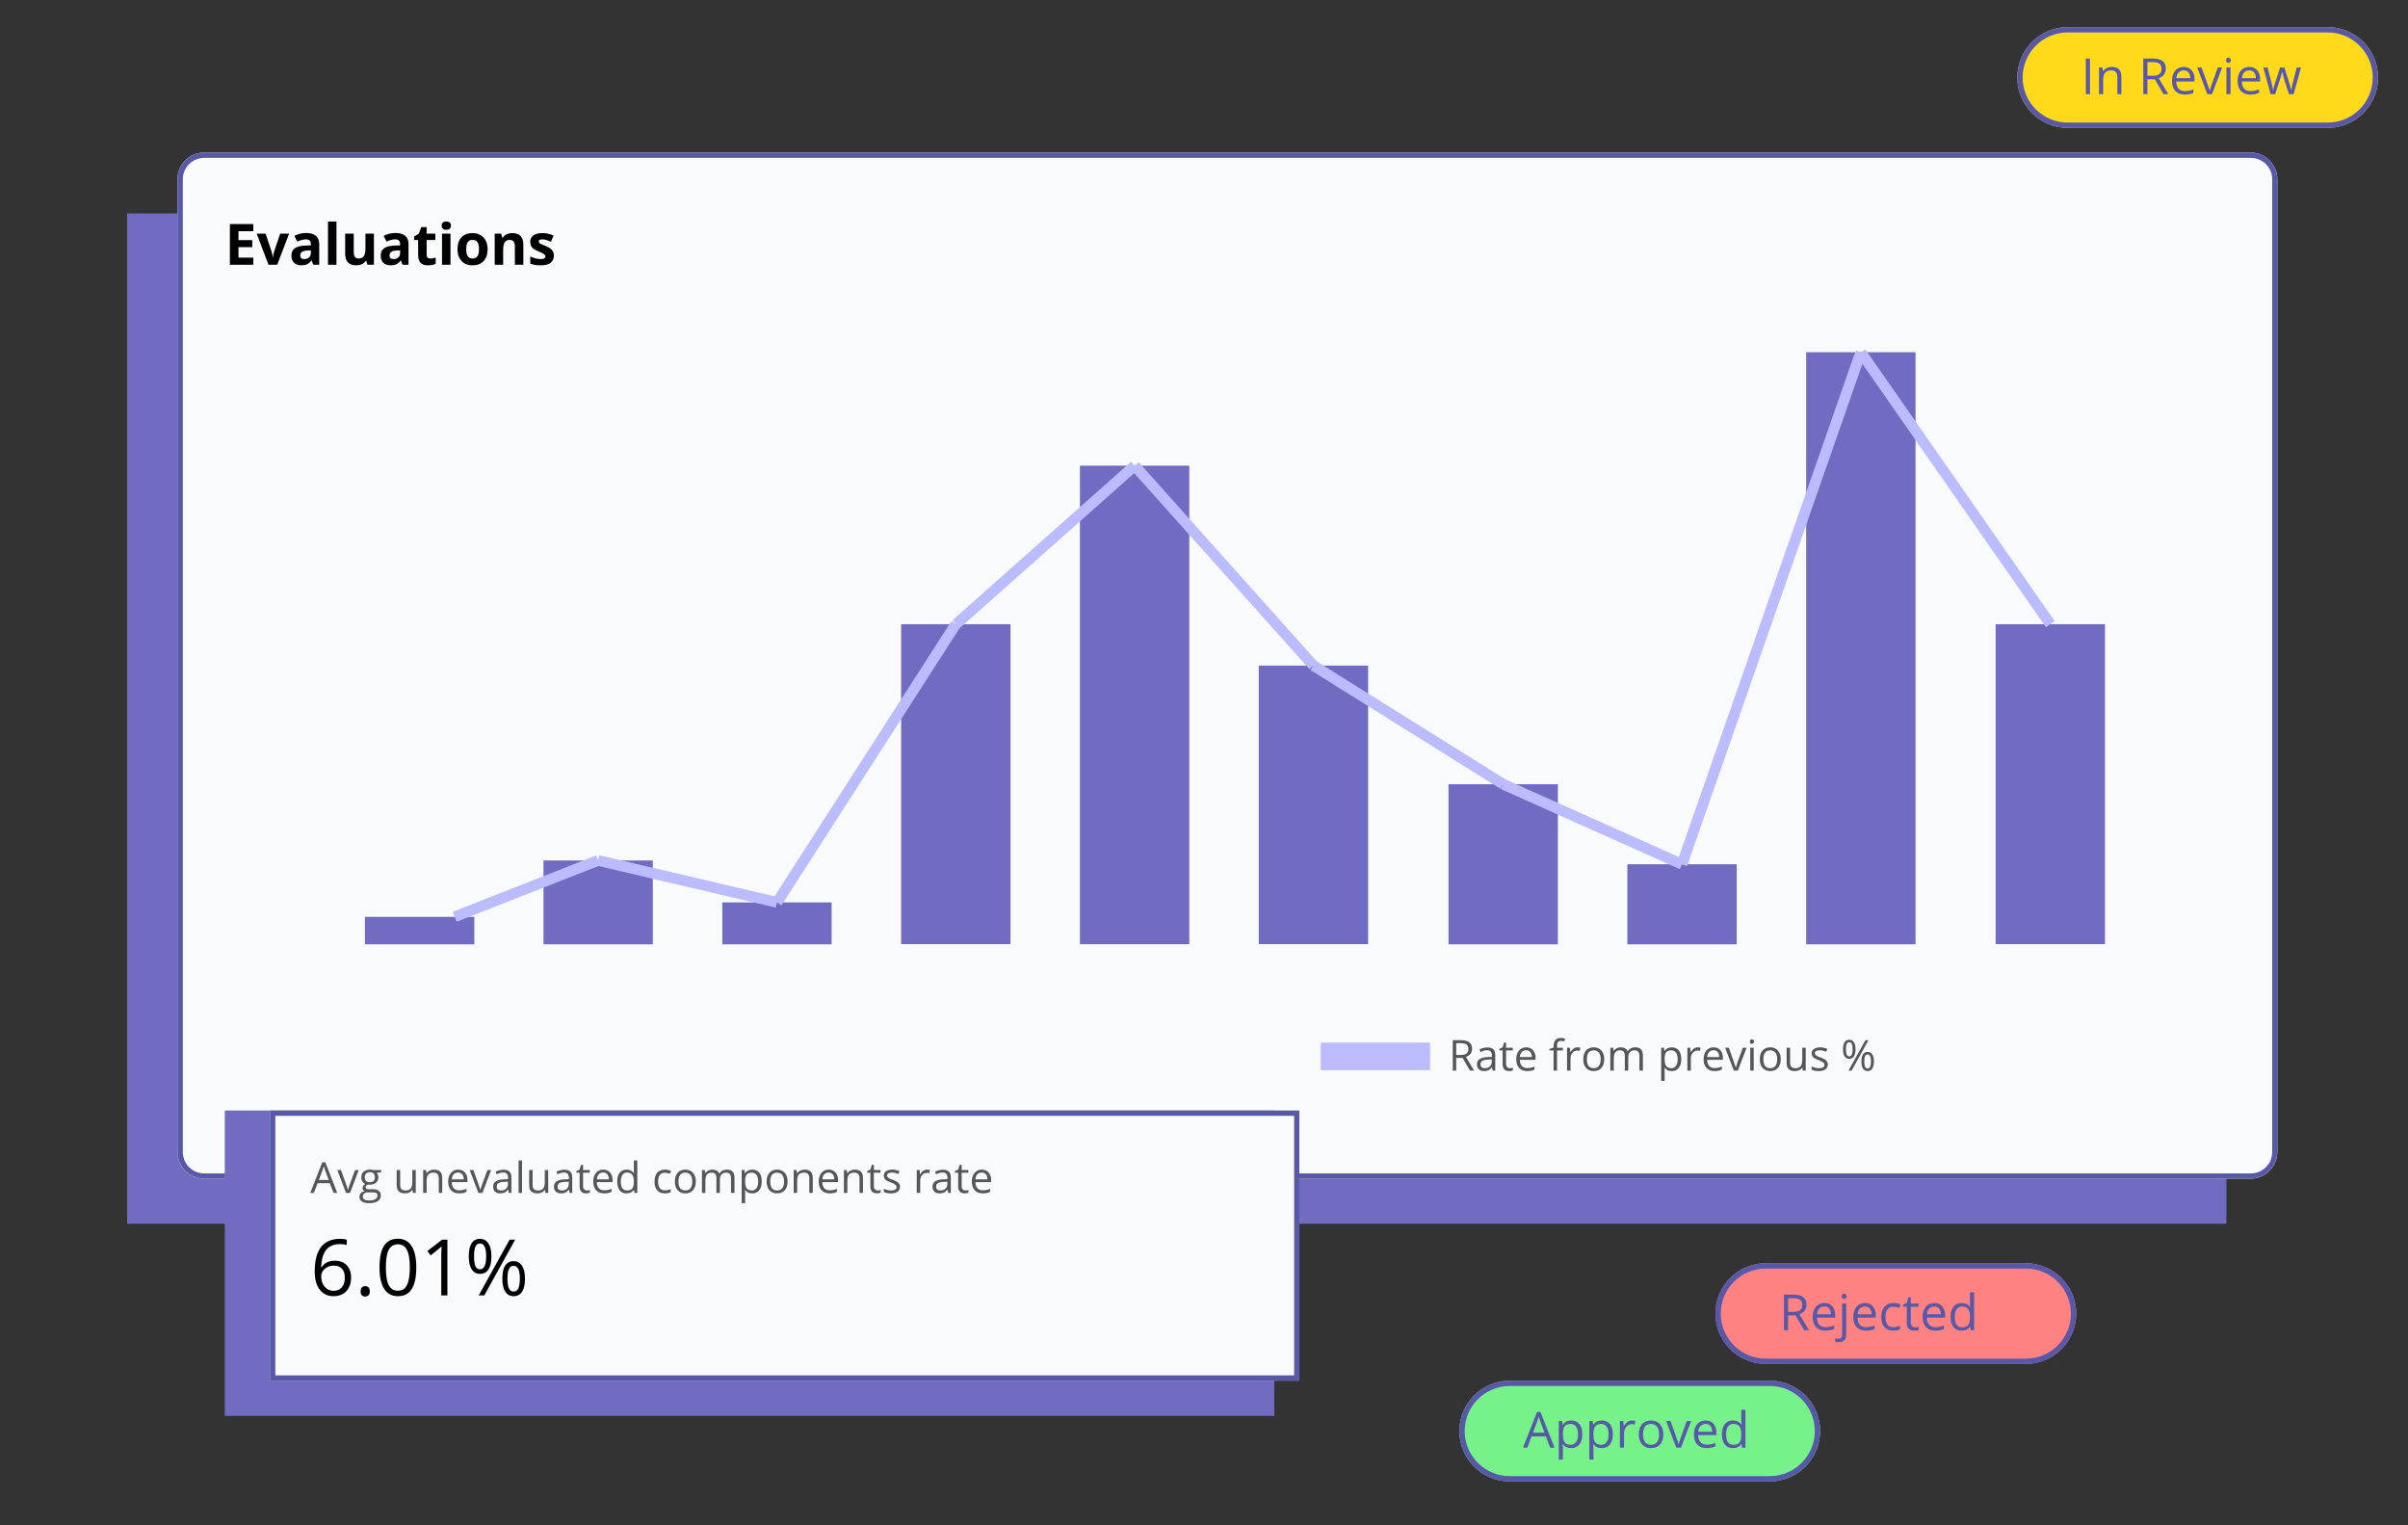
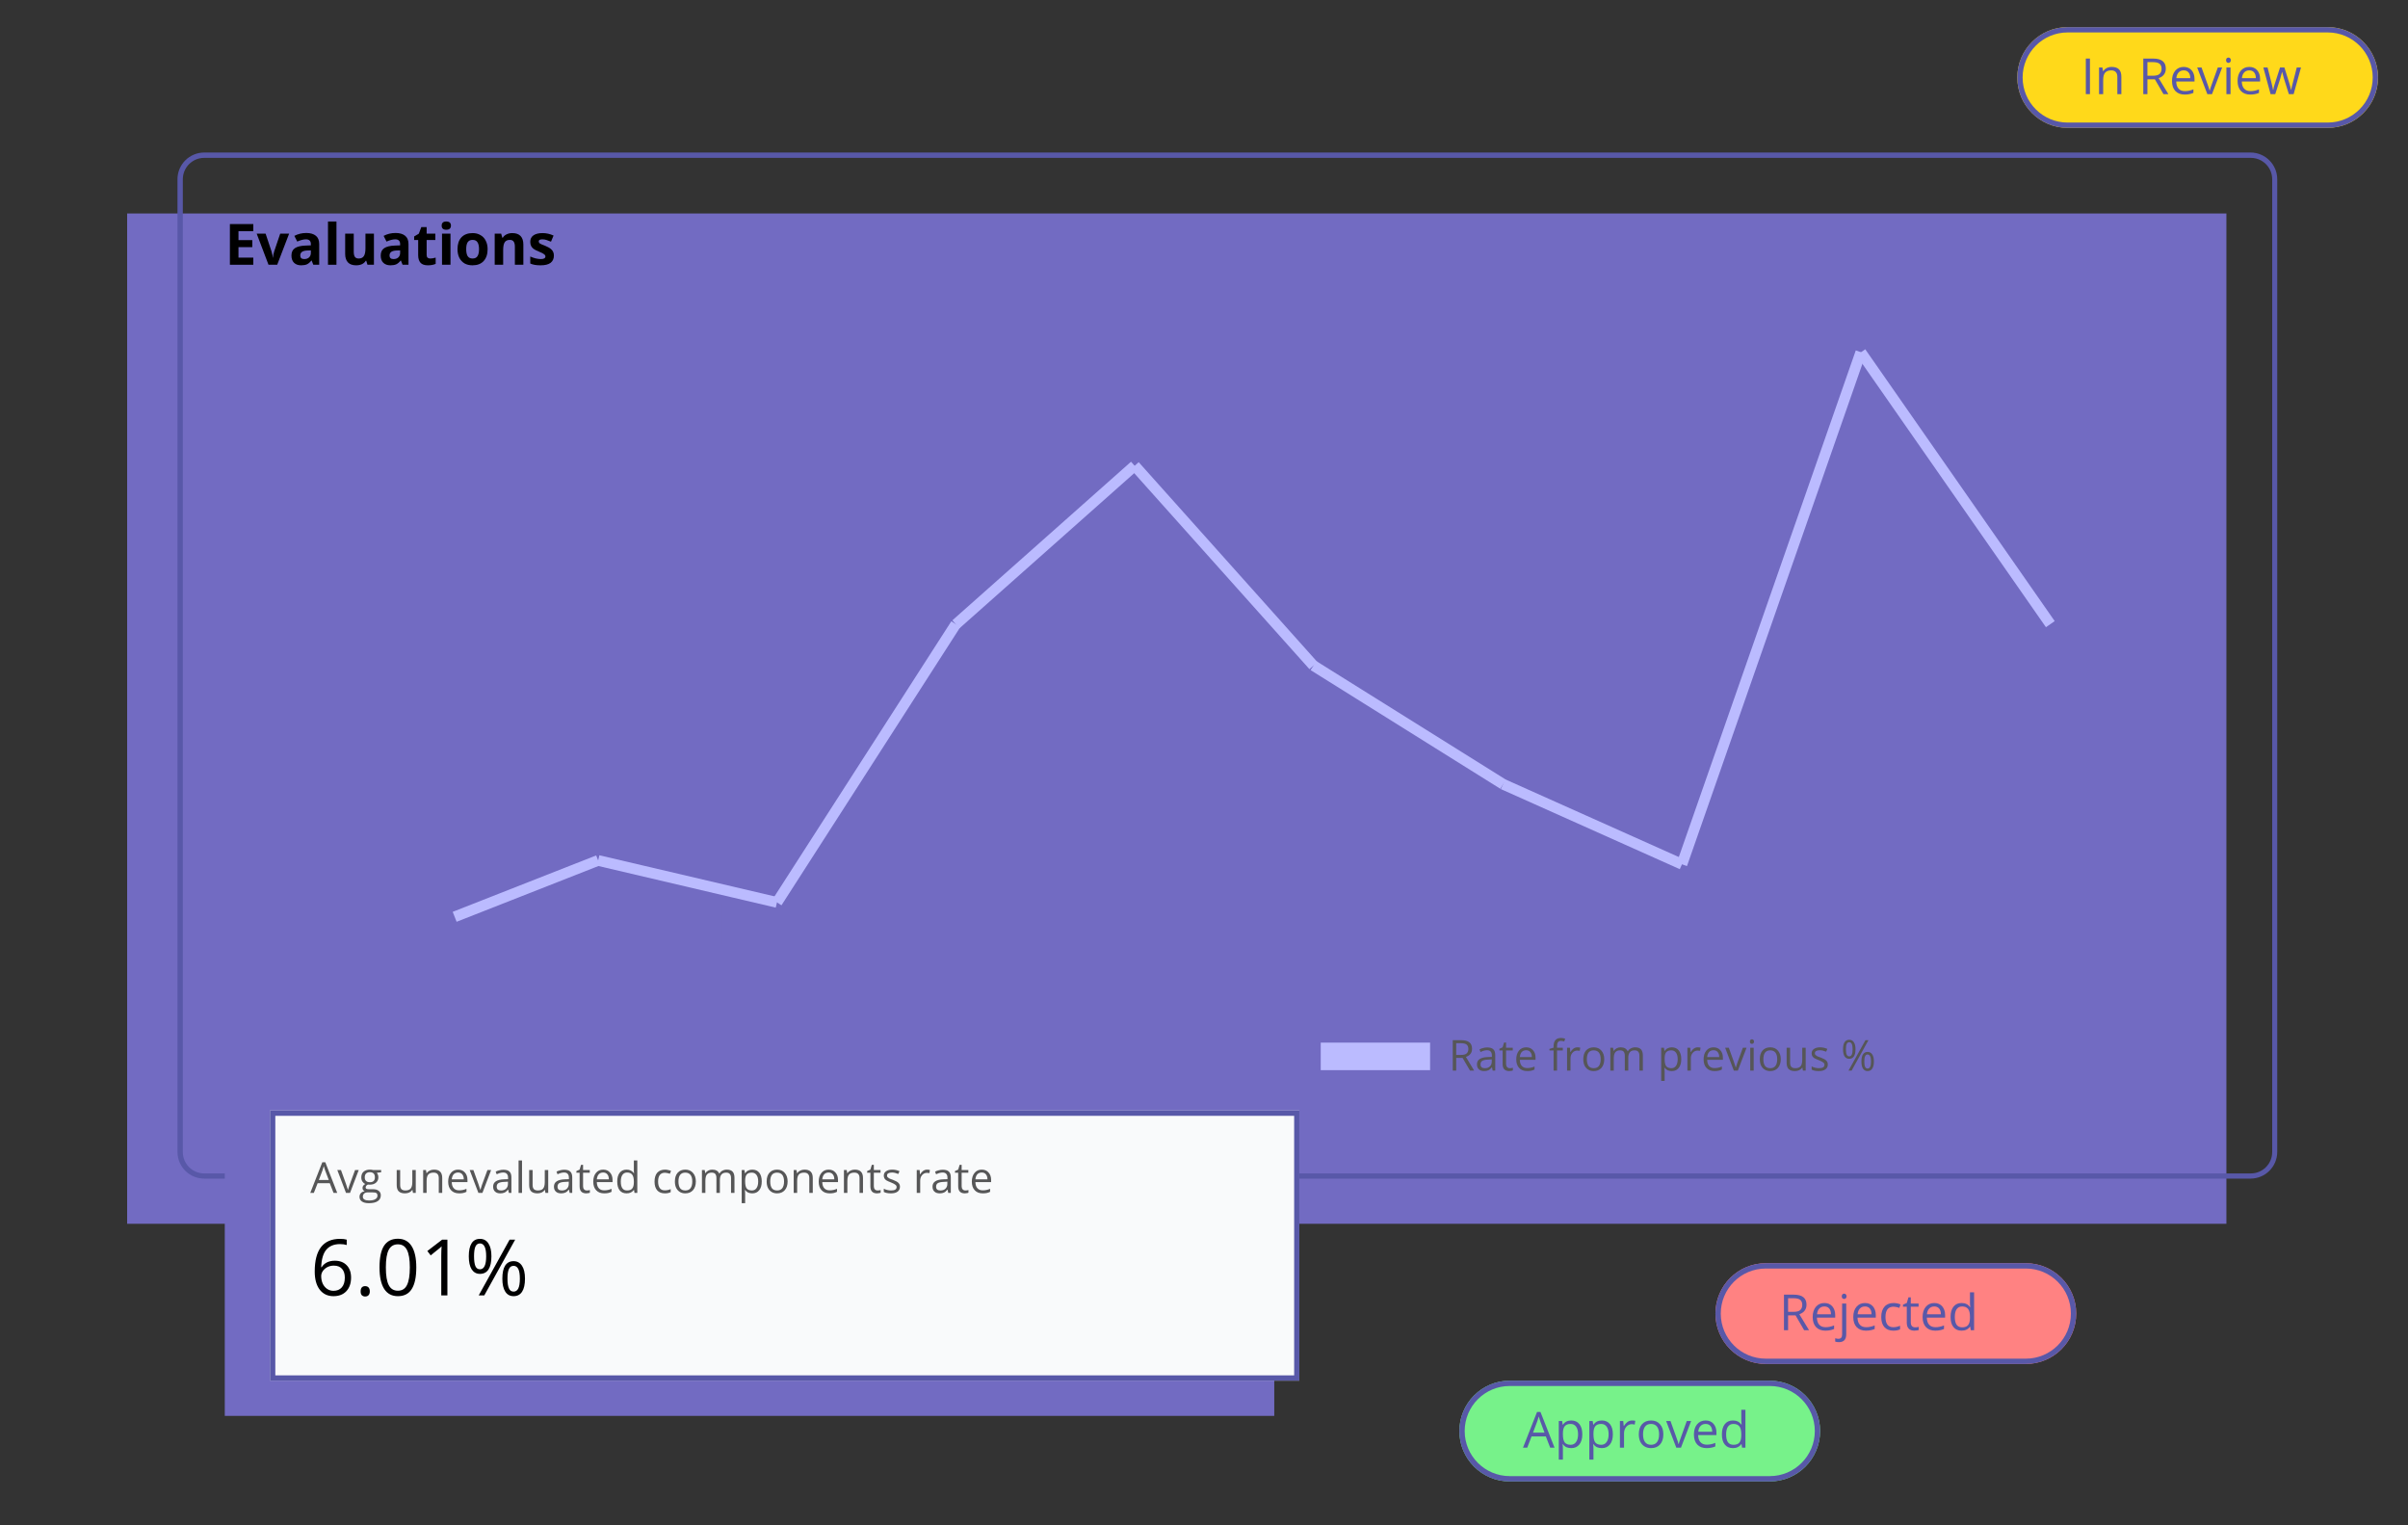
<svg xmlns="http://www.w3.org/2000/svg" width="450" zoomAndPan="magnify" viewBox="0 0 337.5 213.75" height="285" preserveAspectRatio="xMidYMid meet" version="1.0">
  <rect x="0" y="0" width="337.5" height="213.75" fill="#333333" stroke="none" />
  <defs>
    <g />
    <clipPath id="ab7349ef90">
      <path d="M 17.82 29.914 L 312.133 29.914 L 312.133 171.496 L 17.82 171.496 Z M 17.82 29.914 " clip-rule="nonzero" />
    </clipPath>
    <clipPath id="08797ade81">
      <path d="M 24.867 21.375 L 319.199 21.375 L 319.199 165.172 L 24.867 165.172 Z M 24.867 21.375 " clip-rule="nonzero" />
    </clipPath>
    <clipPath id="8abe3f1539">
-       <path d="M 28.609 21.375 L 315.438 21.375 C 317.504 21.375 319.18 23.055 319.18 25.121 L 319.18 161.43 C 319.18 163.496 317.504 165.172 315.438 165.172 L 28.609 165.172 C 26.543 165.172 24.867 163.496 24.867 161.43 L 24.867 25.121 C 24.867 23.055 26.543 21.375 28.609 21.375 Z M 28.609 21.375 " clip-rule="nonzero" />
-     </clipPath>
+       </clipPath>
    <clipPath id="afaa00b5f1">
      <path d="M 24.875 21.375 L 319.18 21.375 L 319.18 165.164 L 24.875 165.164 Z M 24.875 21.375 " clip-rule="nonzero" />
    </clipPath>
    <clipPath id="c3983b3a52">
      <path d="M 28.621 21.375 L 315.426 21.375 C 317.496 21.375 319.172 23.055 319.172 25.121 L 319.172 161.418 C 319.172 163.488 317.496 165.164 315.426 165.164 L 28.621 165.164 C 26.551 165.164 24.875 163.488 24.875 161.418 L 24.875 25.121 C 24.875 23.055 26.551 21.375 28.621 21.375 Z M 28.621 21.375 " clip-rule="nonzero" />
    </clipPath>
    <clipPath id="b171e0bc34">
      <path d="M 31.504 155.621 L 178.66 155.621 L 178.66 198.414 L 31.504 198.414 Z M 31.504 155.621 " clip-rule="nonzero" />
    </clipPath>
    <clipPath id="f41f61a6e9">
      <path d="M 37.836 155.621 L 182.113 155.621 L 182.113 193.477 L 37.836 193.477 Z M 37.836 155.621 " clip-rule="nonzero" />
    </clipPath>
    <clipPath id="065c55a690">
      <path d="M 37.84 155.621 L 182.113 155.621 L 182.113 193.477 L 37.84 193.477 Z M 37.84 155.621 " clip-rule="nonzero" />
    </clipPath>
    <clipPath id="982d4ee03e">
      <path d="M 282.738 3.797 L 333.332 3.797 L 333.332 17.922 L 282.738 17.922 Z M 282.738 3.797 " clip-rule="nonzero" />
    </clipPath>
    <clipPath id="4ab8271c05">
      <path d="M 289.797 3.797 L 326.242 3.797 C 330.141 3.797 333.305 6.961 333.305 10.859 C 333.305 14.762 330.141 17.922 326.242 17.922 L 289.797 17.922 C 285.898 17.922 282.738 14.762 282.738 10.859 C 282.738 6.961 285.898 3.797 289.797 3.797 Z M 289.797 3.797 " clip-rule="nonzero" />
    </clipPath>
    <clipPath id="c4ca380dea">
      <path d="M 282.738 3.797 L 333.66 3.797 L 333.66 18 L 282.738 18 Z M 282.738 3.797 " clip-rule="nonzero" />
    </clipPath>
    <clipPath id="1239214890">
      <path d="M 289.797 3.797 L 326.238 3.797 C 330.137 3.797 333.297 6.961 333.297 10.859 C 333.297 14.758 330.137 17.922 326.238 17.922 L 289.797 17.922 C 285.898 17.922 282.738 14.758 282.738 10.859 C 282.738 6.961 285.898 3.797 289.797 3.797 Z M 289.797 3.797 " clip-rule="nonzero" />
    </clipPath>
    <clipPath id="d29a2d4c54">
      <path d="M 240.43 177.016 L 291 177.016 L 291 191.141 L 240.43 191.141 Z M 240.43 177.016 " clip-rule="nonzero" />
    </clipPath>
    <clipPath id="34be433b4f">
      <path d="M 247.492 177.016 L 283.934 177.016 C 287.836 177.016 290.996 180.18 290.996 184.078 C 290.996 187.98 287.836 191.141 283.934 191.141 L 247.492 191.141 C 243.59 191.141 240.43 187.98 240.43 184.078 C 240.43 180.18 243.59 177.016 247.492 177.016 Z M 247.492 177.016 " clip-rule="nonzero" />
    </clipPath>
    <clipPath id="8f64a02893">
      <path d="M 240.43 177.016 L 291 177.016 L 291 191.246 L 240.43 191.246 Z M 240.43 177.016 " clip-rule="nonzero" />
    </clipPath>
    <clipPath id="abf87650ea">
      <path d="M 247.492 177.016 L 283.93 177.016 C 287.828 177.016 290.992 180.18 290.992 184.078 C 290.992 187.98 287.828 191.141 283.93 191.141 L 247.492 191.141 C 243.59 191.141 240.43 187.98 240.43 184.078 C 240.43 180.18 243.59 177.016 247.492 177.016 Z M 247.492 177.016 " clip-rule="nonzero" />
    </clipPath>
    <clipPath id="a35d0046e6">
      <path d="M 204.539 193.477 L 255.133 193.477 L 255.133 207.602 L 204.539 207.602 Z M 204.539 193.477 " clip-rule="nonzero" />
    </clipPath>
    <clipPath id="08cf209257">
      <path d="M 211.602 193.477 L 248.043 193.477 C 251.945 193.477 255.105 196.641 255.105 200.539 C 255.105 204.441 251.945 207.602 248.043 207.602 L 211.602 207.602 C 207.699 207.602 204.539 204.441 204.539 200.539 C 204.539 196.641 207.699 193.477 211.602 193.477 Z M 211.602 193.477 " clip-rule="nonzero" />
    </clipPath>
    <clipPath id="985090706b">
      <path d="M 204.539 193.477 L 255.465 193.477 L 255.465 207.707 L 204.539 207.707 Z M 204.539 193.477 " clip-rule="nonzero" />
    </clipPath>
    <clipPath id="2c6ddb9e93">
      <path d="M 211.602 193.477 L 248.039 193.477 C 251.938 193.477 255.102 196.641 255.102 200.539 C 255.102 204.438 251.938 207.602 248.039 207.602 L 211.602 207.602 C 207.699 207.602 204.539 204.438 204.539 200.539 C 204.539 196.641 207.699 193.477 211.602 193.477 Z M 211.602 193.477 " clip-rule="nonzero" />
    </clipPath>
    <clipPath id="cc9939a66b">
      <path d="M 185.109 146.109 L 200.438 146.109 L 200.438 149.965 L 185.109 149.965 Z M 185.109 146.109 " clip-rule="nonzero" />
    </clipPath>
    <clipPath id="9e054987fa">
      <path d="M 51.148 128.48 L 66.477 128.48 L 66.477 132.332 L 51.148 132.332 Z M 51.148 128.48 " clip-rule="nonzero" />
    </clipPath>
    <clipPath id="c8347af13f">
      <path d="M 76.176 120.582 L 91.5 120.582 L 91.5 132.332 L 76.176 132.332 Z M 76.176 120.582 " clip-rule="nonzero" />
    </clipPath>
    <clipPath id="3e873abcc9">
      <path d="M 101.238 126.457 L 116.562 126.457 L 116.562 132.332 L 101.238 132.332 Z M 101.238 126.457 " clip-rule="nonzero" />
    </clipPath>
    <clipPath id="f39442758c">
      <path d="M 126.301 87.469 L 141.629 87.469 L 141.629 132.332 L 126.301 132.332 Z M 126.301 87.469 " clip-rule="nonzero" />
    </clipPath>
    <clipPath id="fee359f5ca">
      <path d="M 151.363 65.258 L 166.691 65.258 L 166.691 132.332 L 151.363 132.332 Z M 151.363 65.258 " clip-rule="nonzero" />
    </clipPath>
    <clipPath id="2d9a83568a">
      <path d="M 176.426 93.273 L 191.754 93.273 L 191.754 132.332 L 176.426 132.332 Z M 176.426 93.273 " clip-rule="nonzero" />
    </clipPath>
    <clipPath id="a87c7780b0">
      <path d="M 203.023 109.902 L 218.348 109.902 L 218.348 132.332 L 203.023 132.332 Z M 203.023 109.902 " clip-rule="nonzero" />
    </clipPath>
    <clipPath id="00be171a85">
-       <path d="M 228.086 121.117 L 243.414 121.117 L 243.414 132.332 L 228.086 132.332 Z M 228.086 121.117 " clip-rule="nonzero" />
+       <path d="M 228.086 121.117 L 243.414 121.117 L 243.414 132.332 L 228.086 132.332 M 228.086 121.117 " clip-rule="nonzero" />
    </clipPath>
    <clipPath id="9d94d97c95">
      <path d="M 253.148 49.352 L 268.477 49.352 L 268.477 132.332 L 253.148 132.332 Z M 253.148 49.352 " clip-rule="nonzero" />
    </clipPath>
    <clipPath id="17a185627f">
      <path d="M 279.707 87.469 L 295.035 87.469 L 295.035 132.332 L 279.707 132.332 Z M 279.707 87.469 " clip-rule="nonzero" />
    </clipPath>
  </defs>
  <g clip-path="url(#ab7349ef90)">
    <path fill="#726bc2" d="M 17.82 29.914 L 312.047 29.914 L 312.047 171.496 L 17.82 171.496 Z M 17.82 29.914 " fill-opacity="1" fill-rule="nonzero" />
  </g>
  <g clip-path="url(#08797ade81)">
    <g clip-path="url(#8abe3f1539)">
      <path fill="#f9fafb" d="M 24.867 21.375 L 319.199 21.375 L 319.199 165.172 L 24.867 165.172 Z M 24.867 21.375 " fill-opacity="1" fill-rule="nonzero" />
    </g>
  </g>
  <g clip-path="url(#afaa00b5f1)">
    <g clip-path="url(#c3983b3a52)">
      <path stroke-linecap="butt" transform="matrix(0.749, 0, 0, 0.749, 24.876, 21.377)" fill="none" stroke-linejoin="miter" d="M 5.001 -0.002 L 387.974 -0.002 C 390.739 -0.002 392.976 2.241 392.976 5 L 392.976 186.998 C 392.976 189.763 390.739 192.001 387.974 192.001 L 5.001 192.001 C 2.237 192.001 -0.001 189.763 -0.001 186.998 L -0.001 5 C -0.001 2.241 2.237 -0.002 5.001 -0.002 Z M 5.001 -0.002 " stroke="#5858a8" stroke-width="2" stroke-opacity="1" stroke-miterlimit="4" />
    </g>
  </g>
  <g clip-path="url(#b171e0bc34)">
    <path fill="#726bc2" d="M 31.504 155.621 L 178.598 155.621 L 178.598 198.414 L 31.504 198.414 Z M 31.504 155.621 " fill-opacity="1" fill-rule="nonzero" />
  </g>
  <g clip-path="url(#f41f61a6e9)">
    <path fill="#f9fafb" d="M 37.836 155.621 L 182.16 155.621 L 182.16 193.477 L 37.836 193.477 Z M 37.836 155.621 " fill-opacity="1" fill-rule="nonzero" />
  </g>
  <g clip-path="url(#065c55a690)">
    <path stroke-linecap="butt" transform="matrix(0.749, 0, 0, 0.749, 37.838, 155.622)" fill="none" stroke-linejoin="miter" d="M 0.002 -0.001 L 192.652 -0.001 L 192.652 50.548 L 0.002 50.548 Z M 0.002 -0.001 " stroke="#5858a8" stroke-width="2" stroke-opacity="1" stroke-miterlimit="4" />
  </g>
  <g clip-path="url(#982d4ee03e)">
    <g clip-path="url(#4ab8271c05)">
      <path fill="#ffd91a" d="M 282.738 3.797 L 333.332 3.797 L 333.332 17.922 L 282.738 17.922 Z M 282.738 3.797 " fill-opacity="1" fill-rule="nonzero" />
    </g>
  </g>
  <g clip-path="url(#c4ca380dea)">
    <g clip-path="url(#1239214890)">
      <path stroke-linecap="butt" transform="matrix(0.749, 0, 0, 0.749, 282.737, 3.798)" fill="none" stroke-linejoin="miter" d="M 9.428 -0.001 L 58.088 -0.001 C 63.294 -0.001 67.514 4.224 67.514 9.429 C 67.514 14.635 63.294 18.86 58.088 18.86 L 9.428 18.86 C 4.222 18.86 0.002 14.635 0.002 9.429 C 0.002 4.224 4.222 -0.001 9.428 -0.001 Z M 9.428 -0.001 " stroke="#5858a8" stroke-width="2" stroke-opacity="1" stroke-miterlimit="4" />
    </g>
  </g>
  <g clip-path="url(#d29a2d4c54)">
    <g clip-path="url(#34be433b4f)">
      <path fill="#ff8282" d="M 240.43 177.016 L 291.023 177.016 L 291.023 191.141 L 240.43 191.141 Z M 240.43 177.016 " fill-opacity="1" fill-rule="nonzero" />
    </g>
  </g>
  <g clip-path="url(#8f64a02893)">
    <g clip-path="url(#abf87650ea)">
      <path stroke-linecap="butt" transform="matrix(0.749, 0, 0, 0.749, 240.43, 177.018)" fill="none" stroke-linejoin="miter" d="M 9.431 -0.003 L 58.086 -0.003 C 63.292 -0.003 67.517 4.222 67.517 9.428 C 67.517 14.639 63.292 18.859 58.086 18.859 L 9.431 18.859 C 4.22 18.859 0 14.639 0 9.428 C 0 4.222 4.22 -0.003 9.431 -0.003 Z M 9.431 -0.003 " stroke="#5858a8" stroke-width="2" stroke-opacity="1" stroke-miterlimit="4" />
    </g>
  </g>
  <g clip-path="url(#a35d0046e6)">
    <g clip-path="url(#08cf209257)">
      <path fill="#77f28a" d="M 204.539 193.477 L 255.133 193.477 L 255.133 207.602 L 204.539 207.602 Z M 204.539 193.477 " fill-opacity="1" fill-rule="nonzero" />
    </g>
  </g>
  <g clip-path="url(#985090706b)">
    <g clip-path="url(#2c6ddb9e93)">
      <path stroke-linecap="butt" transform="matrix(0.749, 0, 0, 0.749, 204.539, 193.477)" fill="none" stroke-linejoin="miter" d="M 9.431 -0.001 L 58.086 -0.001 C 63.292 -0.001 67.517 4.224 67.517 9.429 C 67.517 14.635 63.292 18.86 58.086 18.86 L 9.431 18.86 C 4.22 18.86 0 14.635 0 9.429 C 0 4.224 4.22 -0.001 9.431 -0.001 Z M 9.431 -0.001 " stroke="#5858a8" stroke-width="2" stroke-opacity="1" stroke-miterlimit="4" />
    </g>
  </g>
  <g fill="#000000" fill-opacity="1">
    <g transform="translate(31.503, 37.102)">
      <g>
        <path d="M 4 0 L 0.719 0 L 0.719 -5.703 L 4 -5.703 L 4 -4.703 L 1.922 -4.703 L 1.922 -3.453 L 3.859 -3.453 L 3.859 -2.469 L 1.922 -2.469 L 1.922 -1 L 4 -1 Z M 4 0 " />
      </g>
    </g>
    <g transform="translate(35.977, 37.102)">
      <g>
        <path d="M 1.656 0 L 0 -4.359 L 1.25 -4.359 L 2.078 -1.875 C 2.172 -1.562 2.234 -1.266 2.266 -0.984 L 2.281 -0.984 C 2.289 -1.234 2.348 -1.531 2.453 -1.875 L 3.297 -4.359 L 4.547 -4.359 L 2.875 0 Z M 1.656 0 " />
      </g>
    </g>
    <g transform="translate(40.521, 37.102)">
      <g>
        <path d="M 3.391 0 L 3.156 -0.594 L 3.125 -0.594 C 2.926 -0.344 2.719 -0.164 2.5 -0.062 C 2.289 0.031 2.02 0.078 1.688 0.078 C 1.27 0.078 0.938 -0.039 0.688 -0.281 C 0.445 -0.52 0.328 -0.859 0.328 -1.297 C 0.328 -1.766 0.488 -2.109 0.812 -2.328 C 1.145 -2.547 1.633 -2.664 2.281 -2.688 L 3.047 -2.719 L 3.047 -2.906 C 3.047 -3.344 2.816 -3.562 2.359 -3.562 C 2.016 -3.562 1.609 -3.457 1.141 -3.25 L 0.734 -4.047 C 1.242 -4.316 1.801 -4.453 2.406 -4.453 C 2.988 -4.453 3.438 -4.32 3.75 -4.062 C 4.062 -3.812 4.219 -3.426 4.219 -2.906 L 4.219 0 Z M 3.047 -2.016 L 2.578 -2 C 2.234 -1.988 1.977 -1.926 1.812 -1.812 C 1.645 -1.695 1.562 -1.523 1.562 -1.297 C 1.562 -0.961 1.75 -0.797 2.125 -0.797 C 2.406 -0.797 2.629 -0.875 2.797 -1.031 C 2.961 -1.188 3.047 -1.395 3.047 -1.656 Z M 3.047 -2.016 " />
      </g>
    </g>
    <g transform="translate(45.346, 37.102)">
      <g>
        <path d="M 1.812 0 L 0.625 0 L 0.625 -6.062 L 1.812 -6.062 Z M 1.812 0 " />
      </g>
    </g>
    <g transform="translate(47.784, 37.102)">
      <g>
        <path d="M 3.719 0 L 3.547 -0.562 L 3.484 -0.562 C 3.359 -0.352 3.176 -0.191 2.938 -0.078 C 2.707 0.023 2.441 0.078 2.141 0.078 C 1.629 0.078 1.242 -0.055 0.984 -0.328 C 0.723 -0.609 0.594 -1.004 0.594 -1.516 L 0.594 -4.359 L 1.797 -4.359 L 1.797 -1.812 C 1.797 -1.5 1.848 -1.266 1.953 -1.109 C 2.066 -0.953 2.242 -0.875 2.484 -0.875 C 2.816 -0.875 3.055 -0.984 3.203 -1.203 C 3.359 -1.422 3.438 -1.789 3.438 -2.312 L 3.438 -4.359 L 4.625 -4.359 L 4.625 0 Z M 3.719 0 " />
      </g>
    </g>
    <g transform="translate(53.034, 37.102)">
      <g>
        <path d="M 3.391 0 L 3.156 -0.594 L 3.125 -0.594 C 2.926 -0.344 2.719 -0.164 2.5 -0.062 C 2.289 0.031 2.02 0.078 1.688 0.078 C 1.27 0.078 0.938 -0.039 0.688 -0.281 C 0.445 -0.52 0.328 -0.859 0.328 -1.297 C 0.328 -1.766 0.488 -2.109 0.812 -2.328 C 1.145 -2.547 1.633 -2.664 2.281 -2.688 L 3.047 -2.719 L 3.047 -2.906 C 3.047 -3.344 2.816 -3.562 2.359 -3.562 C 2.016 -3.562 1.609 -3.457 1.141 -3.25 L 0.734 -4.047 C 1.242 -4.316 1.801 -4.453 2.406 -4.453 C 2.988 -4.453 3.438 -4.32 3.75 -4.062 C 4.062 -3.812 4.219 -3.426 4.219 -2.906 L 4.219 0 Z M 3.047 -2.016 L 2.578 -2 C 2.234 -1.988 1.977 -1.926 1.812 -1.812 C 1.645 -1.695 1.562 -1.523 1.562 -1.297 C 1.562 -0.961 1.75 -0.797 2.125 -0.797 C 2.406 -0.797 2.629 -0.875 2.797 -1.031 C 2.961 -1.188 3.047 -1.395 3.047 -1.656 Z M 3.047 -2.016 " />
      </g>
    </g>
    <g transform="translate(57.86, 37.102)">
      <g>
        <path d="M 2.453 -0.875 C 2.66 -0.875 2.91 -0.914 3.203 -1 L 3.203 -0.125 C 2.91 0.008 2.547 0.078 2.109 0.078 C 1.641 0.078 1.297 -0.039 1.078 -0.281 C 0.859 -0.52 0.75 -0.879 0.75 -1.359 L 0.75 -3.469 L 0.188 -3.469 L 0.188 -3.969 L 0.844 -4.359 L 1.188 -5.281 L 1.938 -5.281 L 1.938 -4.359 L 3.156 -4.359 L 3.156 -3.469 L 1.938 -3.469 L 1.938 -1.359 C 1.938 -1.191 1.984 -1.066 2.078 -0.984 C 2.172 -0.91 2.297 -0.875 2.453 -0.875 Z M 2.453 -0.875 " />
      </g>
    </g>
    <g transform="translate(61.327, 37.102)">
      <g>
        <path d="M 0.578 -5.484 C 0.578 -5.867 0.789 -6.062 1.219 -6.062 C 1.656 -6.062 1.875 -5.867 1.875 -5.484 C 1.875 -5.297 1.816 -5.148 1.703 -5.047 C 1.598 -4.953 1.438 -4.906 1.219 -4.906 C 0.789 -4.906 0.578 -5.098 0.578 -5.484 Z M 1.812 0 L 0.625 0 L 0.625 -4.359 L 1.812 -4.359 Z M 1.812 0 " />
      </g>
    </g>
    <g transform="translate(63.765, 37.102)">
      <g>
        <path d="M 1.578 -2.188 C 1.578 -1.758 1.645 -1.43 1.781 -1.203 C 1.926 -0.984 2.156 -0.875 2.469 -0.875 C 2.789 -0.875 3.02 -0.984 3.156 -1.203 C 3.301 -1.422 3.375 -1.75 3.375 -2.188 C 3.375 -2.613 3.301 -2.938 3.156 -3.156 C 3.02 -3.375 2.789 -3.484 2.469 -3.484 C 2.156 -3.484 1.926 -3.375 1.781 -3.156 C 1.645 -2.945 1.578 -2.625 1.578 -2.188 Z M 4.578 -2.188 C 4.578 -1.477 4.391 -0.922 4.016 -0.516 C 3.648 -0.117 3.129 0.078 2.453 0.078 C 2.035 0.078 1.664 -0.008 1.344 -0.188 C 1.031 -0.375 0.785 -0.641 0.609 -0.984 C 0.441 -1.328 0.359 -1.727 0.359 -2.188 C 0.359 -2.895 0.539 -3.445 0.906 -3.844 C 1.281 -4.238 1.805 -4.438 2.484 -4.438 C 2.898 -4.438 3.266 -4.344 3.578 -4.156 C 3.898 -3.977 4.145 -3.719 4.312 -3.375 C 4.488 -3.039 4.578 -2.645 4.578 -2.188 Z M 4.578 -2.188 " />
      </g>
    </g>
    <g transform="translate(68.711, 37.102)">
      <g>
        <path d="M 4.641 0 L 3.453 0 L 3.453 -2.547 C 3.453 -2.859 3.395 -3.094 3.281 -3.25 C 3.176 -3.406 3 -3.484 2.75 -3.484 C 2.414 -3.484 2.176 -3.375 2.031 -3.156 C 1.883 -2.938 1.812 -2.566 1.812 -2.047 L 1.812 0 L 0.625 0 L 0.625 -4.359 L 1.531 -4.359 L 1.688 -3.797 L 1.766 -3.797 C 1.891 -4.004 2.066 -4.16 2.297 -4.266 C 2.535 -4.379 2.801 -4.438 3.094 -4.438 C 3.602 -4.438 3.988 -4.301 4.25 -4.031 C 4.508 -3.758 4.641 -3.363 4.641 -2.844 Z M 4.641 0 " />
      </g>
    </g>
    <g transform="translate(73.961, 37.102)">
      <g>
        <path d="M 3.672 -1.297 C 3.672 -0.848 3.516 -0.504 3.203 -0.266 C 2.891 -0.035 2.426 0.078 1.812 0.078 C 1.488 0.078 1.211 0.055 0.984 0.016 C 0.766 -0.023 0.555 -0.086 0.359 -0.172 L 0.359 -1.156 C 0.586 -1.051 0.836 -0.961 1.109 -0.891 C 1.391 -0.828 1.633 -0.797 1.844 -0.797 C 2.27 -0.797 2.484 -0.922 2.484 -1.172 C 2.484 -1.266 2.453 -1.336 2.391 -1.391 C 2.336 -1.453 2.242 -1.52 2.109 -1.594 C 1.973 -1.664 1.785 -1.754 1.547 -1.859 C 1.211 -1.992 0.969 -2.117 0.812 -2.234 C 0.656 -2.359 0.539 -2.5 0.469 -2.656 C 0.395 -2.812 0.359 -3 0.359 -3.219 C 0.359 -3.613 0.508 -3.914 0.812 -4.125 C 1.113 -4.332 1.535 -4.438 2.078 -4.438 C 2.609 -4.438 3.125 -4.32 3.625 -4.094 L 3.266 -3.234 C 3.047 -3.328 2.836 -3.406 2.641 -3.469 C 2.453 -3.531 2.258 -3.562 2.062 -3.562 C 1.719 -3.562 1.547 -3.469 1.547 -3.281 C 1.547 -3.164 1.598 -3.066 1.703 -2.984 C 1.816 -2.91 2.066 -2.801 2.453 -2.656 C 2.797 -2.508 3.047 -2.375 3.203 -2.25 C 3.359 -2.133 3.473 -2 3.547 -1.844 C 3.629 -1.695 3.672 -1.516 3.672 -1.297 Z M 3.672 -1.297 " />
      </g>
    </g>
  </g>
  <g fill="#565657" fill-opacity="1">
    <g transform="translate(43.486, 167.169)">
      <g>
        <path d="M 3.266 0 L 2.734 -1.359 L 1.031 -1.359 L 0.5 0 L 0 0 L 1.688 -4.297 L 2.109 -4.297 L 3.781 0 Z M 2.594 -1.812 L 2.094 -3.125 C 2.031 -3.289 1.961 -3.5 1.891 -3.75 C 1.848 -3.562 1.785 -3.352 1.703 -3.125 L 1.203 -1.812 Z M 2.594 -1.812 " />
      </g>
    </g>
    <g transform="translate(47.277, 167.169)">
      <g>
        <path d="M 1.219 0 L 0 -3.203 L 0.516 -3.203 L 1.203 -1.297 C 1.359 -0.859 1.453 -0.57 1.484 -0.438 L 1.5 -0.438 C 1.531 -0.539 1.598 -0.754 1.703 -1.078 C 1.816 -1.398 2.078 -2.109 2.484 -3.203 L 3 -3.203 L 1.781 0 Z M 1.219 0 " />
      </g>
    </g>
    <g transform="translate(50.279, 167.169)">
      <g>
        <path d="M 3.141 -3.203 L 3.141 -2.891 L 2.547 -2.828 C 2.598 -2.754 2.645 -2.66 2.688 -2.547 C 2.727 -2.441 2.75 -2.32 2.75 -2.188 C 2.75 -1.875 2.641 -1.625 2.422 -1.438 C 2.211 -1.25 1.922 -1.156 1.547 -1.156 C 1.453 -1.156 1.363 -1.16 1.281 -1.172 C 1.07 -1.066 0.969 -0.93 0.969 -0.766 C 0.969 -0.68 1.004 -0.617 1.078 -0.578 C 1.148 -0.535 1.273 -0.516 1.453 -0.516 L 2.016 -0.516 C 2.359 -0.516 2.625 -0.438 2.812 -0.281 C 3 -0.133 3.094 0.07 3.094 0.344 C 3.094 0.695 2.945 0.969 2.656 1.156 C 2.375 1.344 1.961 1.438 1.422 1.438 C 1.004 1.438 0.68 1.359 0.453 1.203 C 0.223 1.047 0.109 0.828 0.109 0.547 C 0.109 0.348 0.172 0.176 0.297 0.031 C 0.422 -0.102 0.598 -0.195 0.828 -0.25 C 0.742 -0.289 0.672 -0.348 0.609 -0.422 C 0.555 -0.504 0.531 -0.598 0.531 -0.703 C 0.531 -0.816 0.562 -0.914 0.625 -1 C 0.688 -1.094 0.785 -1.176 0.922 -1.25 C 0.754 -1.32 0.617 -1.438 0.516 -1.594 C 0.41 -1.758 0.359 -1.953 0.359 -2.172 C 0.359 -2.516 0.461 -2.781 0.672 -2.969 C 0.891 -3.164 1.191 -3.266 1.578 -3.266 C 1.742 -3.266 1.895 -3.242 2.031 -3.203 Z M 0.578 0.531 C 0.578 0.707 0.648 0.836 0.797 0.922 C 0.941 1.016 1.148 1.062 1.422 1.062 C 1.836 1.062 2.141 1 2.328 0.875 C 2.523 0.758 2.625 0.598 2.625 0.391 C 2.625 0.211 2.57 0.086 2.469 0.016 C 2.363 -0.047 2.16 -0.078 1.859 -0.078 L 1.281 -0.078 C 1.062 -0.078 0.891 -0.023 0.766 0.078 C 0.641 0.191 0.578 0.344 0.578 0.531 Z M 0.844 -2.172 C 0.844 -1.953 0.906 -1.785 1.031 -1.672 C 1.156 -1.555 1.332 -1.5 1.562 -1.5 C 2.031 -1.5 2.266 -1.727 2.266 -2.188 C 2.266 -2.664 2.023 -2.906 1.547 -2.906 C 1.328 -2.906 1.156 -2.844 1.031 -2.719 C 0.906 -2.602 0.844 -2.422 0.844 -2.172 Z M 0.844 -2.172 " />
      </g>
    </g>
    <g transform="translate(53.561, 167.169)">
      <g />
    </g>
    <g transform="translate(55.117, 167.169)">
      <g>
        <path d="M 0.969 -3.203 L 0.969 -1.125 C 0.969 -0.863 1.023 -0.664 1.141 -0.531 C 1.266 -0.406 1.453 -0.344 1.703 -0.344 C 2.035 -0.344 2.281 -0.43 2.438 -0.609 C 2.594 -0.797 2.672 -1.098 2.672 -1.516 L 2.672 -3.203 L 3.156 -3.203 L 3.156 0 L 2.766 0 L 2.688 -0.422 L 2.656 -0.422 C 2.562 -0.266 2.426 -0.145 2.25 -0.062 C 2.07 0.02 1.867 0.062 1.641 0.062 C 1.254 0.062 0.961 -0.031 0.766 -0.219 C 0.578 -0.406 0.484 -0.703 0.484 -1.109 L 0.484 -3.203 Z M 0.969 -3.203 " />
      </g>
    </g>
    <g transform="translate(58.794, 167.169)">
      <g>
        <path d="M 2.703 0 L 2.703 -2.078 C 2.703 -2.336 2.641 -2.531 2.516 -2.656 C 2.398 -2.781 2.219 -2.844 1.969 -2.844 C 1.633 -2.844 1.391 -2.754 1.234 -2.578 C 1.078 -2.398 1 -2.102 1 -1.688 L 1 0 L 0.516 0 L 0.516 -3.203 L 0.906 -3.203 L 0.984 -2.766 L 1.016 -2.766 C 1.109 -2.922 1.242 -3.039 1.422 -3.125 C 1.609 -3.219 1.812 -3.266 2.031 -3.266 C 2.414 -3.266 2.703 -3.172 2.891 -2.984 C 3.086 -2.797 3.188 -2.5 3.188 -2.094 L 3.188 0 Z M 2.703 0 " />
      </g>
    </g>
    <g transform="translate(62.472, 167.169)">
      <g>
        <path d="M 1.875 0.062 C 1.395 0.062 1.02 -0.082 0.75 -0.375 C 0.477 -0.664 0.344 -1.066 0.344 -1.578 C 0.344 -2.086 0.469 -2.492 0.719 -2.797 C 0.969 -3.109 1.305 -3.266 1.734 -3.266 C 2.141 -3.266 2.457 -3.129 2.688 -2.859 C 2.926 -2.598 3.047 -2.254 3.047 -1.828 L 3.047 -1.516 L 0.844 -1.516 C 0.852 -1.141 0.945 -0.852 1.125 -0.656 C 1.301 -0.457 1.555 -0.359 1.891 -0.359 C 2.234 -0.359 2.57 -0.43 2.906 -0.578 L 2.906 -0.156 C 2.738 -0.07 2.578 -0.016 2.422 0.016 C 2.266 0.047 2.082 0.062 1.875 0.062 Z M 1.734 -2.859 C 1.473 -2.859 1.266 -2.773 1.109 -2.609 C 0.961 -2.441 0.875 -2.207 0.844 -1.906 L 2.531 -1.906 C 2.531 -2.207 2.457 -2.441 2.312 -2.609 C 2.176 -2.773 1.984 -2.859 1.734 -2.859 Z M 1.734 -2.859 " />
      </g>
    </g>
    <g transform="translate(65.833, 167.169)">
      <g>
        <path d="M 1.219 0 L 0 -3.203 L 0.516 -3.203 L 1.203 -1.297 C 1.359 -0.859 1.453 -0.57 1.484 -0.438 L 1.5 -0.438 C 1.531 -0.539 1.598 -0.754 1.703 -1.078 C 1.816 -1.398 2.078 -2.109 2.484 -3.203 L 3 -3.203 L 1.781 0 Z M 1.219 0 " />
      </g>
    </g>
    <g transform="translate(68.834, 167.169)">
      <g>
        <path d="M 2.484 0 L 2.391 -0.453 L 2.359 -0.453 C 2.203 -0.254 2.039 -0.117 1.875 -0.047 C 1.719 0.023 1.523 0.062 1.297 0.062 C 0.973 0.062 0.723 -0.02 0.547 -0.188 C 0.367 -0.352 0.281 -0.586 0.281 -0.891 C 0.281 -1.535 0.797 -1.875 1.828 -1.906 L 2.375 -1.922 L 2.375 -2.125 C 2.375 -2.375 2.316 -2.555 2.203 -2.672 C 2.098 -2.797 1.926 -2.859 1.688 -2.859 C 1.414 -2.859 1.113 -2.773 0.781 -2.609 L 0.641 -2.984 C 0.797 -3.066 0.969 -3.129 1.156 -3.172 C 1.344 -3.223 1.531 -3.25 1.719 -3.25 C 2.102 -3.25 2.383 -3.164 2.562 -3 C 2.75 -2.832 2.844 -2.562 2.844 -2.188 L 2.844 0 Z M 1.391 -0.344 C 1.691 -0.344 1.926 -0.426 2.094 -0.594 C 2.27 -0.758 2.359 -0.988 2.359 -1.281 L 2.359 -1.578 L 1.875 -1.547 C 1.488 -1.535 1.207 -1.477 1.031 -1.375 C 0.863 -1.27 0.781 -1.102 0.781 -0.875 C 0.781 -0.695 0.832 -0.562 0.938 -0.469 C 1.051 -0.383 1.203 -0.344 1.391 -0.344 Z M 1.391 -0.344 " />
      </g>
    </g>
    <g transform="translate(72.166, 167.169)">
      <g>
        <path d="M 1 0 L 0.516 0 L 0.516 -4.547 L 1 -4.547 Z M 1 0 " />
      </g>
    </g>
    <g transform="translate(73.682, 167.169)">
      <g>
        <path d="M 0.969 -3.203 L 0.969 -1.125 C 0.969 -0.863 1.023 -0.664 1.141 -0.531 C 1.266 -0.406 1.453 -0.344 1.703 -0.344 C 2.035 -0.344 2.281 -0.43 2.438 -0.609 C 2.594 -0.797 2.672 -1.098 2.672 -1.516 L 2.672 -3.203 L 3.156 -3.203 L 3.156 0 L 2.766 0 L 2.688 -0.422 L 2.656 -0.422 C 2.562 -0.266 2.426 -0.145 2.25 -0.062 C 2.07 0.02 1.867 0.062 1.641 0.062 C 1.254 0.062 0.961 -0.031 0.766 -0.219 C 0.578 -0.406 0.484 -0.703 0.484 -1.109 L 0.484 -3.203 Z M 0.969 -3.203 " />
      </g>
    </g>
    <g transform="translate(77.359, 167.169)">
      <g>
        <path d="M 2.484 0 L 2.391 -0.453 L 2.359 -0.453 C 2.203 -0.254 2.039 -0.117 1.875 -0.047 C 1.719 0.023 1.523 0.062 1.297 0.062 C 0.973 0.062 0.723 -0.02 0.547 -0.188 C 0.367 -0.352 0.281 -0.586 0.281 -0.891 C 0.281 -1.535 0.797 -1.875 1.828 -1.906 L 2.375 -1.922 L 2.375 -2.125 C 2.375 -2.375 2.316 -2.555 2.203 -2.672 C 2.098 -2.797 1.926 -2.859 1.688 -2.859 C 1.414 -2.859 1.113 -2.773 0.781 -2.609 L 0.641 -2.984 C 0.797 -3.066 0.969 -3.129 1.156 -3.172 C 1.344 -3.223 1.531 -3.25 1.719 -3.25 C 2.102 -3.25 2.383 -3.164 2.562 -3 C 2.75 -2.832 2.844 -2.562 2.844 -2.188 L 2.844 0 Z M 1.391 -0.344 C 1.691 -0.344 1.926 -0.426 2.094 -0.594 C 2.27 -0.758 2.359 -0.988 2.359 -1.281 L 2.359 -1.578 L 1.875 -1.547 C 1.488 -1.535 1.207 -1.477 1.031 -1.375 C 0.863 -1.27 0.781 -1.102 0.781 -0.875 C 0.781 -0.695 0.832 -0.562 0.938 -0.469 C 1.051 -0.383 1.203 -0.344 1.391 -0.344 Z M 1.391 -0.344 " />
      </g>
    </g>
    <g transform="translate(80.691, 167.169)">
      <g>
        <path d="M 1.547 -0.344 C 1.629 -0.344 1.711 -0.348 1.797 -0.359 C 1.879 -0.367 1.941 -0.383 1.984 -0.406 L 1.984 -0.031 C 1.93 0 1.852 0.02 1.75 0.031 C 1.645 0.051 1.555 0.062 1.484 0.062 C 0.859 0.062 0.547 -0.266 0.547 -0.922 L 0.547 -2.828 L 0.094 -2.828 L 0.094 -3.062 L 0.547 -3.266 L 0.75 -3.938 L 1.031 -3.938 L 1.031 -3.203 L 1.969 -3.203 L 1.969 -2.828 L 1.031 -2.828 L 1.031 -0.938 C 1.031 -0.75 1.078 -0.602 1.172 -0.5 C 1.266 -0.395 1.391 -0.344 1.547 -0.344 Z M 1.547 -0.344 " />
      </g>
    </g>
    <g transform="translate(82.806, 167.169)">
      <g>
        <path d="M 1.875 0.062 C 1.395 0.062 1.02 -0.082 0.75 -0.375 C 0.477 -0.664 0.344 -1.066 0.344 -1.578 C 0.344 -2.086 0.469 -2.492 0.719 -2.797 C 0.969 -3.109 1.305 -3.266 1.734 -3.266 C 2.141 -3.266 2.457 -3.129 2.688 -2.859 C 2.926 -2.598 3.047 -2.254 3.047 -1.828 L 3.047 -1.516 L 0.844 -1.516 C 0.852 -1.141 0.945 -0.852 1.125 -0.656 C 1.301 -0.457 1.555 -0.359 1.891 -0.359 C 2.234 -0.359 2.57 -0.43 2.906 -0.578 L 2.906 -0.156 C 2.738 -0.07 2.578 -0.016 2.422 0.016 C 2.266 0.047 2.082 0.062 1.875 0.062 Z M 1.734 -2.859 C 1.473 -2.859 1.266 -2.773 1.109 -2.609 C 0.961 -2.441 0.875 -2.207 0.844 -1.906 L 2.531 -1.906 C 2.531 -2.207 2.457 -2.441 2.312 -2.609 C 2.176 -2.773 1.984 -2.859 1.734 -2.859 Z M 1.734 -2.859 " />
      </g>
    </g>
    <g transform="translate(86.167, 167.169)">
      <g>
        <path d="M 2.688 -0.422 L 2.672 -0.422 C 2.441 -0.098 2.102 0.062 1.656 0.062 C 1.238 0.062 0.914 -0.078 0.688 -0.359 C 0.457 -0.648 0.344 -1.062 0.344 -1.594 C 0.344 -2.125 0.457 -2.535 0.688 -2.828 C 0.914 -3.117 1.238 -3.266 1.656 -3.266 C 2.094 -3.266 2.426 -3.102 2.656 -2.781 L 2.703 -2.781 L 2.672 -3.016 L 2.672 -4.547 L 3.156 -4.547 L 3.156 0 L 2.766 0 Z M 1.719 -0.344 C 2.051 -0.344 2.289 -0.43 2.438 -0.609 C 2.594 -0.797 2.672 -1.086 2.672 -1.484 L 2.672 -1.594 C 2.672 -2.039 2.594 -2.363 2.438 -2.562 C 2.289 -2.758 2.051 -2.859 1.719 -2.859 C 1.438 -2.859 1.219 -2.742 1.062 -2.516 C 0.914 -2.297 0.844 -1.988 0.844 -1.594 C 0.844 -1.176 0.914 -0.863 1.062 -0.656 C 1.207 -0.445 1.426 -0.344 1.719 -0.344 Z M 1.719 -0.344 " />
      </g>
    </g>
    <g transform="translate(89.838, 167.169)">
      <g />
    </g>
    <g transform="translate(91.395, 167.169)">
      <g>
        <path d="M 1.797 0.062 C 1.328 0.062 0.969 -0.078 0.719 -0.359 C 0.469 -0.648 0.344 -1.055 0.344 -1.578 C 0.344 -2.117 0.469 -2.535 0.719 -2.828 C 0.977 -3.117 1.348 -3.266 1.828 -3.266 C 1.984 -3.266 2.133 -3.242 2.281 -3.203 C 2.438 -3.172 2.562 -3.133 2.656 -3.094 L 2.5 -2.688 C 2.395 -2.727 2.273 -2.758 2.141 -2.781 C 2.016 -2.812 1.906 -2.828 1.812 -2.828 C 1.164 -2.828 0.844 -2.414 0.844 -1.594 C 0.844 -1.195 0.922 -0.891 1.078 -0.672 C 1.234 -0.461 1.469 -0.359 1.781 -0.359 C 2.051 -0.359 2.328 -0.414 2.609 -0.531 L 2.609 -0.109 C 2.391 0.004 2.117 0.062 1.797 0.062 Z M 1.797 0.062 " />
      </g>
    </g>
    <g transform="translate(94.247, 167.169)">
      <g>
        <path d="M 3.281 -1.609 C 3.281 -1.086 3.145 -0.676 2.875 -0.375 C 2.613 -0.082 2.254 0.062 1.797 0.062 C 1.504 0.062 1.25 -0.004 1.031 -0.141 C 0.812 -0.273 0.641 -0.469 0.516 -0.719 C 0.398 -0.969 0.344 -1.266 0.344 -1.609 C 0.344 -2.129 0.473 -2.535 0.734 -2.828 C 0.992 -3.117 1.352 -3.266 1.812 -3.266 C 2.258 -3.266 2.613 -3.113 2.875 -2.812 C 3.145 -2.508 3.281 -2.109 3.281 -1.609 Z M 0.844 -1.609 C 0.844 -1.191 0.922 -0.875 1.078 -0.656 C 1.242 -0.445 1.488 -0.344 1.812 -0.344 C 2.125 -0.344 2.363 -0.445 2.531 -0.656 C 2.695 -0.875 2.781 -1.191 2.781 -1.609 C 2.781 -2.016 2.695 -2.32 2.531 -2.531 C 2.363 -2.738 2.117 -2.844 1.797 -2.844 C 1.484 -2.844 1.242 -2.738 1.078 -2.531 C 0.922 -2.32 0.844 -2.016 0.844 -1.609 Z M 0.844 -1.609 " />
      </g>
    </g>
    <g transform="translate(97.865, 167.169)">
      <g>
        <path d="M 4.594 0 L 4.594 -2.078 C 4.594 -2.336 4.535 -2.531 4.422 -2.656 C 4.316 -2.781 4.148 -2.844 3.922 -2.844 C 3.617 -2.844 3.395 -2.754 3.25 -2.578 C 3.102 -2.41 3.031 -2.145 3.031 -1.781 L 3.031 0 L 2.547 0 L 2.547 -2.078 C 2.547 -2.336 2.492 -2.531 2.391 -2.656 C 2.285 -2.781 2.113 -2.844 1.875 -2.844 C 1.57 -2.844 1.348 -2.75 1.203 -2.562 C 1.066 -2.383 1 -2.094 1 -1.688 L 1 0 L 0.516 0 L 0.516 -3.203 L 0.906 -3.203 L 0.984 -2.766 L 1.016 -2.766 C 1.098 -2.922 1.223 -3.039 1.391 -3.125 C 1.555 -3.219 1.742 -3.266 1.953 -3.266 C 2.453 -3.266 2.781 -3.082 2.938 -2.719 L 2.969 -2.719 C 3.062 -2.883 3.195 -3.016 3.375 -3.109 C 3.562 -3.211 3.77 -3.266 4 -3.266 C 4.363 -3.266 4.633 -3.172 4.812 -2.984 C 4.988 -2.797 5.078 -2.5 5.078 -2.094 L 5.078 0 Z M 4.594 0 " />
      </g>
    </g>
    <g transform="translate(103.438, 167.169)">
      <g>
        <path d="M 2 0.062 C 1.789 0.062 1.598 0.023 1.422 -0.047 C 1.254 -0.129 1.113 -0.25 1 -0.406 L 0.969 -0.406 C 0.988 -0.219 1 -0.039 1 0.125 L 1 1.438 L 0.516 1.438 L 0.516 -3.203 L 0.906 -3.203 L 0.969 -2.766 L 1 -2.766 C 1.125 -2.941 1.27 -3.066 1.438 -3.141 C 1.602 -3.223 1.789 -3.266 2 -3.266 C 2.426 -3.266 2.754 -3.117 2.984 -2.828 C 3.211 -2.535 3.328 -2.129 3.328 -1.609 C 3.328 -1.078 3.207 -0.664 2.969 -0.375 C 2.738 -0.082 2.414 0.062 2 0.062 Z M 1.938 -2.844 C 1.602 -2.844 1.363 -2.754 1.219 -2.578 C 1.07 -2.398 1 -2.113 1 -1.719 L 1 -1.609 C 1 -1.148 1.07 -0.82 1.219 -0.625 C 1.375 -0.438 1.617 -0.344 1.953 -0.344 C 2.223 -0.344 2.438 -0.453 2.594 -0.672 C 2.75 -0.898 2.828 -1.211 2.828 -1.609 C 2.828 -2.004 2.75 -2.305 2.594 -2.516 C 2.438 -2.734 2.219 -2.844 1.938 -2.844 Z M 1.938 -2.844 " />
      </g>
    </g>
    <g transform="translate(107.11, 167.169)">
      <g>
        <path d="M 3.281 -1.609 C 3.281 -1.086 3.145 -0.676 2.875 -0.375 C 2.613 -0.082 2.254 0.062 1.797 0.062 C 1.504 0.062 1.25 -0.004 1.031 -0.141 C 0.812 -0.273 0.641 -0.469 0.516 -0.719 C 0.398 -0.969 0.344 -1.266 0.344 -1.609 C 0.344 -2.129 0.473 -2.535 0.734 -2.828 C 0.992 -3.117 1.352 -3.266 1.812 -3.266 C 2.258 -3.266 2.613 -3.113 2.875 -2.812 C 3.145 -2.508 3.281 -2.109 3.281 -1.609 Z M 0.844 -1.609 C 0.844 -1.191 0.922 -0.875 1.078 -0.656 C 1.242 -0.445 1.488 -0.344 1.812 -0.344 C 2.125 -0.344 2.363 -0.445 2.531 -0.656 C 2.695 -0.875 2.781 -1.191 2.781 -1.609 C 2.781 -2.016 2.695 -2.32 2.531 -2.531 C 2.363 -2.738 2.117 -2.844 1.797 -2.844 C 1.484 -2.844 1.242 -2.738 1.078 -2.531 C 0.922 -2.32 0.844 -2.016 0.844 -1.609 Z M 0.844 -1.609 " />
      </g>
    </g>
    <g transform="translate(110.728, 167.169)">
      <g>
        <path d="M 2.703 0 L 2.703 -2.078 C 2.703 -2.336 2.641 -2.531 2.516 -2.656 C 2.398 -2.781 2.219 -2.844 1.969 -2.844 C 1.633 -2.844 1.391 -2.754 1.234 -2.578 C 1.078 -2.398 1 -2.102 1 -1.688 L 1 0 L 0.516 0 L 0.516 -3.203 L 0.906 -3.203 L 0.984 -2.766 L 1.016 -2.766 C 1.109 -2.922 1.242 -3.039 1.422 -3.125 C 1.609 -3.219 1.812 -3.266 2.031 -3.266 C 2.414 -3.266 2.703 -3.172 2.891 -2.984 C 3.086 -2.797 3.188 -2.5 3.188 -2.094 L 3.188 0 Z M 2.703 0 " />
      </g>
    </g>
    <g transform="translate(114.405, 167.169)">
      <g>
        <path d="M 1.875 0.062 C 1.395 0.062 1.02 -0.082 0.75 -0.375 C 0.477 -0.664 0.344 -1.066 0.344 -1.578 C 0.344 -2.086 0.469 -2.492 0.719 -2.797 C 0.969 -3.109 1.305 -3.266 1.734 -3.266 C 2.141 -3.266 2.457 -3.129 2.688 -2.859 C 2.926 -2.598 3.047 -2.254 3.047 -1.828 L 3.047 -1.516 L 0.844 -1.516 C 0.852 -1.141 0.945 -0.852 1.125 -0.656 C 1.301 -0.457 1.555 -0.359 1.891 -0.359 C 2.234 -0.359 2.57 -0.43 2.906 -0.578 L 2.906 -0.156 C 2.738 -0.07 2.578 -0.016 2.422 0.016 C 2.266 0.047 2.082 0.062 1.875 0.062 Z M 1.734 -2.859 C 1.473 -2.859 1.266 -2.773 1.109 -2.609 C 0.961 -2.441 0.875 -2.207 0.844 -1.906 L 2.531 -1.906 C 2.531 -2.207 2.457 -2.441 2.312 -2.609 C 2.176 -2.773 1.984 -2.859 1.734 -2.859 Z M 1.734 -2.859 " />
      </g>
    </g>
    <g transform="translate(117.767, 167.169)">
      <g>
        <path d="M 2.703 0 L 2.703 -2.078 C 2.703 -2.336 2.641 -2.531 2.516 -2.656 C 2.398 -2.781 2.219 -2.844 1.969 -2.844 C 1.633 -2.844 1.391 -2.754 1.234 -2.578 C 1.078 -2.398 1 -2.102 1 -1.688 L 1 0 L 0.516 0 L 0.516 -3.203 L 0.906 -3.203 L 0.984 -2.766 L 1.016 -2.766 C 1.109 -2.922 1.242 -3.039 1.422 -3.125 C 1.609 -3.219 1.812 -3.266 2.031 -3.266 C 2.414 -3.266 2.703 -3.172 2.891 -2.984 C 3.086 -2.797 3.188 -2.5 3.188 -2.094 L 3.188 0 Z M 2.703 0 " />
      </g>
    </g>
    <g transform="translate(121.444, 167.169)">
      <g>
        <path d="M 1.547 -0.344 C 1.629 -0.344 1.711 -0.348 1.797 -0.359 C 1.879 -0.367 1.941 -0.383 1.984 -0.406 L 1.984 -0.031 C 1.93 0 1.852 0.02 1.75 0.031 C 1.645 0.051 1.555 0.062 1.484 0.062 C 0.859 0.062 0.547 -0.266 0.547 -0.922 L 0.547 -2.828 L 0.094 -2.828 L 0.094 -3.062 L 0.547 -3.266 L 0.75 -3.938 L 1.031 -3.938 L 1.031 -3.203 L 1.969 -3.203 L 1.969 -2.828 L 1.031 -2.828 L 1.031 -0.938 C 1.031 -0.75 1.078 -0.602 1.172 -0.5 C 1.266 -0.395 1.391 -0.344 1.547 -0.344 Z M 1.547 -0.344 " />
      </g>
    </g>
    <g transform="translate(123.559, 167.169)">
      <g>
        <path d="M 2.578 -0.875 C 2.578 -0.57 2.461 -0.336 2.234 -0.172 C 2.016 -0.016 1.707 0.062 1.312 0.062 C 0.883 0.062 0.551 -0.004 0.312 -0.141 L 0.312 -0.594 C 0.469 -0.508 0.633 -0.445 0.812 -0.406 C 0.988 -0.363 1.16 -0.344 1.328 -0.344 C 1.578 -0.344 1.77 -0.379 1.906 -0.453 C 2.039 -0.535 2.109 -0.66 2.109 -0.828 C 2.109 -0.953 2.051 -1.055 1.938 -1.141 C 1.832 -1.234 1.625 -1.344 1.312 -1.469 C 1.02 -1.582 0.812 -1.676 0.688 -1.75 C 0.562 -1.832 0.469 -1.926 0.406 -2.031 C 0.344 -2.145 0.312 -2.273 0.312 -2.422 C 0.312 -2.68 0.414 -2.883 0.625 -3.031 C 0.844 -3.188 1.133 -3.266 1.5 -3.266 C 1.844 -3.266 2.18 -3.191 2.516 -3.047 L 2.344 -2.656 C 2.02 -2.789 1.727 -2.859 1.469 -2.859 C 1.238 -2.859 1.062 -2.82 0.938 -2.75 C 0.82 -2.676 0.766 -2.578 0.766 -2.453 C 0.766 -2.359 0.785 -2.281 0.828 -2.219 C 0.879 -2.164 0.953 -2.109 1.047 -2.047 C 1.141 -1.992 1.328 -1.922 1.609 -1.828 C 1.992 -1.68 2.25 -1.535 2.375 -1.391 C 2.508 -1.254 2.578 -1.082 2.578 -0.875 Z M 2.578 -0.875 " />
      </g>
    </g>
    <g transform="translate(126.417, 167.169)">
      <g />
    </g>
    <g transform="translate(127.973, 167.169)">
      <g>
        <path d="M 1.969 -3.266 C 2.113 -3.266 2.242 -3.25 2.359 -3.219 L 2.297 -2.781 C 2.16 -2.801 2.039 -2.812 1.938 -2.812 C 1.676 -2.812 1.453 -2.707 1.266 -2.5 C 1.086 -2.289 1 -2.031 1 -1.719 L 1 0 L 0.516 0 L 0.516 -3.203 L 0.922 -3.203 L 0.969 -2.609 L 1 -2.609 C 1.113 -2.816 1.254 -2.977 1.422 -3.094 C 1.586 -3.207 1.77 -3.266 1.969 -3.266 Z M 1.969 -3.266 " />
      </g>
    </g>
    <g transform="translate(130.419, 167.169)">
      <g>
        <path d="M 2.484 0 L 2.391 -0.453 L 2.359 -0.453 C 2.203 -0.254 2.039 -0.117 1.875 -0.047 C 1.719 0.023 1.523 0.062 1.297 0.062 C 0.973 0.062 0.723 -0.02 0.547 -0.188 C 0.367 -0.352 0.281 -0.586 0.281 -0.891 C 0.281 -1.535 0.797 -1.875 1.828 -1.906 L 2.375 -1.922 L 2.375 -2.125 C 2.375 -2.375 2.316 -2.555 2.203 -2.672 C 2.098 -2.797 1.926 -2.859 1.688 -2.859 C 1.414 -2.859 1.113 -2.773 0.781 -2.609 L 0.641 -2.984 C 0.797 -3.066 0.969 -3.129 1.156 -3.172 C 1.344 -3.223 1.531 -3.25 1.719 -3.25 C 2.102 -3.25 2.383 -3.164 2.562 -3 C 2.75 -2.832 2.844 -2.562 2.844 -2.188 L 2.844 0 Z M 1.391 -0.344 C 1.691 -0.344 1.926 -0.426 2.094 -0.594 C 2.27 -0.758 2.359 -0.988 2.359 -1.281 L 2.359 -1.578 L 1.875 -1.547 C 1.488 -1.535 1.207 -1.477 1.031 -1.375 C 0.863 -1.27 0.781 -1.102 0.781 -0.875 C 0.781 -0.695 0.832 -0.562 0.938 -0.469 C 1.051 -0.383 1.203 -0.344 1.391 -0.344 Z M 1.391 -0.344 " />
      </g>
    </g>
    <g transform="translate(133.751, 167.169)">
      <g>
        <path d="M 1.547 -0.344 C 1.629 -0.344 1.711 -0.348 1.797 -0.359 C 1.879 -0.367 1.941 -0.383 1.984 -0.406 L 1.984 -0.031 C 1.93 0 1.852 0.02 1.75 0.031 C 1.645 0.051 1.555 0.062 1.484 0.062 C 0.859 0.062 0.547 -0.266 0.547 -0.922 L 0.547 -2.828 L 0.094 -2.828 L 0.094 -3.062 L 0.547 -3.266 L 0.75 -3.938 L 1.031 -3.938 L 1.031 -3.203 L 1.969 -3.203 L 1.969 -2.828 L 1.031 -2.828 L 1.031 -0.938 C 1.031 -0.75 1.078 -0.602 1.172 -0.5 C 1.266 -0.395 1.391 -0.344 1.547 -0.344 Z M 1.547 -0.344 " />
      </g>
    </g>
    <g transform="translate(135.866, 167.169)">
      <g>
        <path d="M 1.875 0.062 C 1.395 0.062 1.02 -0.082 0.75 -0.375 C 0.477 -0.664 0.344 -1.066 0.344 -1.578 C 0.344 -2.086 0.469 -2.492 0.719 -2.797 C 0.969 -3.109 1.305 -3.266 1.734 -3.266 C 2.141 -3.266 2.457 -3.129 2.688 -2.859 C 2.926 -2.598 3.047 -2.254 3.047 -1.828 L 3.047 -1.516 L 0.844 -1.516 C 0.852 -1.141 0.945 -0.852 1.125 -0.656 C 1.301 -0.457 1.555 -0.359 1.891 -0.359 C 2.234 -0.359 2.57 -0.43 2.906 -0.578 L 2.906 -0.156 C 2.738 -0.07 2.578 -0.016 2.422 0.016 C 2.266 0.047 2.082 0.062 1.875 0.062 Z M 1.734 -2.859 C 1.473 -2.859 1.266 -2.773 1.109 -2.609 C 0.961 -2.441 0.875 -2.207 0.844 -1.906 L 2.531 -1.906 C 2.531 -2.207 2.457 -2.441 2.312 -2.609 C 2.176 -2.773 1.984 -2.859 1.734 -2.859 Z M 1.734 -2.859 " />
      </g>
    </g>
  </g>
  <g fill="#000000" fill-opacity="1">
    <g transform="translate(43.486, 181.529)">
      <g>
        <path d="M 0.625 -3.344 C 0.625 -4.875 0.922 -6.02 1.516 -6.781 C 2.109 -7.539 2.992 -7.922 4.172 -7.922 C 4.566 -7.922 4.879 -7.883 5.109 -7.812 L 5.109 -7.062 C 4.836 -7.145 4.523 -7.188 4.172 -7.188 C 3.336 -7.188 2.695 -6.926 2.25 -6.406 C 1.812 -5.883 1.57 -5.066 1.531 -3.953 L 1.594 -3.953 C 1.988 -4.555 2.609 -4.859 3.453 -4.859 C 4.148 -4.859 4.703 -4.645 5.109 -4.219 C 5.516 -3.801 5.719 -3.227 5.719 -2.5 C 5.719 -1.688 5.492 -1.047 5.047 -0.578 C 4.609 -0.117 4.008 0.109 3.25 0.109 C 2.445 0.109 1.805 -0.191 1.328 -0.797 C 0.859 -1.41 0.625 -2.258 0.625 -3.344 Z M 3.25 -0.641 C 3.75 -0.641 4.141 -0.801 4.422 -1.125 C 4.703 -1.445 4.844 -1.906 4.844 -2.5 C 4.844 -3.02 4.711 -3.426 4.453 -3.719 C 4.191 -4.02 3.805 -4.172 3.297 -4.172 C 2.973 -4.172 2.676 -4.102 2.406 -3.969 C 2.145 -3.832 1.93 -3.648 1.766 -3.422 C 1.609 -3.191 1.531 -2.953 1.531 -2.703 C 1.531 -2.336 1.598 -1.992 1.734 -1.672 C 1.879 -1.359 2.082 -1.109 2.344 -0.922 C 2.613 -0.734 2.914 -0.641 3.25 -0.641 Z M 3.25 -0.641 " />
      </g>
    </g>
    <g transform="translate(49.736, 181.529)">
      <g>
        <path d="M 0.812 -0.562 C 0.812 -0.801 0.863 -0.984 0.969 -1.109 C 1.082 -1.234 1.238 -1.297 1.438 -1.297 C 1.645 -1.297 1.805 -1.234 1.922 -1.109 C 2.035 -0.984 2.094 -0.801 2.094 -0.562 C 2.094 -0.332 2.035 -0.156 1.922 -0.031 C 1.805 0.094 1.645 0.156 1.438 0.156 C 1.258 0.156 1.109 0.098 0.984 -0.016 C 0.867 -0.129 0.812 -0.312 0.812 -0.562 Z M 0.812 -0.562 " />
      </g>
    </g>
    <g transform="translate(52.644, 181.529)">
      <g>
        <path d="M 5.703 -3.922 C 5.703 -2.566 5.488 -1.555 5.062 -0.891 C 4.645 -0.223 4 0.109 3.125 0.109 C 2.281 0.109 1.641 -0.227 1.203 -0.906 C 0.766 -1.594 0.547 -2.598 0.547 -3.922 C 0.547 -5.273 0.754 -6.281 1.172 -6.938 C 1.598 -7.602 2.25 -7.938 3.125 -7.938 C 3.969 -7.938 4.609 -7.594 5.047 -6.906 C 5.484 -6.219 5.703 -5.223 5.703 -3.922 Z M 1.438 -3.922 C 1.438 -2.785 1.57 -1.957 1.844 -1.438 C 2.113 -0.914 2.539 -0.656 3.125 -0.656 C 3.707 -0.656 4.129 -0.914 4.391 -1.438 C 4.66 -1.969 4.797 -2.797 4.797 -3.922 C 4.797 -5.035 4.66 -5.852 4.391 -6.375 C 4.129 -6.895 3.707 -7.156 3.125 -7.156 C 2.539 -7.156 2.113 -6.898 1.844 -6.391 C 1.57 -5.879 1.438 -5.055 1.438 -3.922 Z M 1.438 -3.922 " />
      </g>
    </g>
    <g transform="translate(58.894, 181.529)">
      <g>
        <path d="M 3.812 0 L 2.953 0 L 2.953 -5.562 C 2.953 -6.031 2.969 -6.469 3 -6.875 C 2.926 -6.801 2.844 -6.723 2.75 -6.641 C 2.656 -6.555 2.227 -6.211 1.469 -5.609 L 1 -6.219 L 3.078 -7.812 L 3.812 -7.812 Z M 3.812 0 " />
      </g>
    </g>
    <g transform="translate(65.143, 181.529)">
      <g>
        <path d="M 1.297 -5.484 C 1.297 -4.879 1.359 -4.422 1.484 -4.109 C 1.617 -3.805 1.832 -3.656 2.125 -3.656 C 2.707 -3.656 3 -4.266 3 -5.484 C 3 -6.68 2.707 -7.281 2.125 -7.281 C 1.832 -7.281 1.617 -7.129 1.484 -6.828 C 1.359 -6.535 1.297 -6.086 1.297 -5.484 Z M 3.734 -5.484 C 3.734 -4.672 3.598 -4.055 3.328 -3.641 C 3.055 -3.223 2.656 -3.016 2.125 -3.016 C 1.633 -3.016 1.25 -3.223 0.969 -3.641 C 0.695 -4.066 0.562 -4.68 0.562 -5.484 C 0.562 -6.285 0.691 -6.891 0.953 -7.297 C 1.211 -7.711 1.602 -7.922 2.125 -7.922 C 2.645 -7.922 3.039 -7.707 3.312 -7.281 C 3.594 -6.863 3.734 -6.266 3.734 -5.484 Z M 5.984 -2.344 C 5.984 -1.738 6.051 -1.285 6.188 -0.984 C 6.32 -0.68 6.539 -0.531 6.844 -0.531 C 7.133 -0.531 7.352 -0.676 7.5 -0.969 C 7.645 -1.27 7.719 -1.727 7.719 -2.344 C 7.719 -2.957 7.645 -3.41 7.5 -3.703 C 7.352 -3.992 7.133 -4.141 6.844 -4.141 C 6.539 -4.141 6.32 -3.992 6.188 -3.703 C 6.051 -3.41 5.984 -2.957 5.984 -2.344 Z M 8.438 -2.344 C 8.438 -1.539 8.301 -0.93 8.031 -0.516 C 7.758 -0.098 7.363 0.109 6.844 0.109 C 6.332 0.109 5.941 -0.102 5.672 -0.531 C 5.398 -0.957 5.266 -1.562 5.266 -2.344 C 5.266 -3.156 5.395 -3.766 5.656 -4.172 C 5.926 -4.586 6.32 -4.797 6.844 -4.797 C 7.344 -4.797 7.734 -4.582 8.016 -4.156 C 8.297 -3.738 8.438 -3.133 8.438 -2.344 Z M 7.062 -7.812 L 2.734 0 L 1.953 0 L 6.281 -7.812 Z M 7.062 -7.812 " />
      </g>
    </g>
  </g>
  <g fill="#565657" fill-opacity="1">
    <g transform="translate(203.022, 150.033)">
      <g>
        <path d="M 1.078 -1.781 L 1.078 0 L 0.594 0 L 0.594 -4.266 L 1.766 -4.266 C 2.285 -4.266 2.672 -4.164 2.922 -3.969 C 3.172 -3.77 3.297 -3.469 3.297 -3.062 C 3.297 -2.5 3.008 -2.117 2.438 -1.922 L 3.594 0 L 3.016 0 L 1.969 -1.781 Z M 1.078 -2.203 L 1.766 -2.203 C 2.117 -2.203 2.375 -2.27 2.531 -2.406 C 2.695 -2.551 2.781 -2.758 2.781 -3.031 C 2.781 -3.32 2.695 -3.531 2.531 -3.656 C 2.363 -3.781 2.098 -3.844 1.734 -3.844 L 1.078 -3.844 Z M 1.078 -2.203 " />
      </g>
    </g>
    <g transform="translate(206.725, 150.033)">
      <g>
        <path d="M 2.484 0 L 2.391 -0.453 L 2.359 -0.453 C 2.203 -0.254 2.039 -0.117 1.875 -0.047 C 1.719 0.023 1.523 0.062 1.297 0.062 C 0.973 0.062 0.723 -0.02 0.547 -0.188 C 0.367 -0.352 0.281 -0.586 0.281 -0.891 C 0.281 -1.535 0.797 -1.875 1.828 -1.906 L 2.375 -1.922 L 2.375 -2.125 C 2.375 -2.375 2.316 -2.555 2.203 -2.672 C 2.098 -2.797 1.926 -2.859 1.688 -2.859 C 1.414 -2.859 1.113 -2.773 0.781 -2.609 L 0.641 -2.984 C 0.797 -3.066 0.969 -3.129 1.156 -3.172 C 1.344 -3.223 1.531 -3.25 1.719 -3.25 C 2.102 -3.25 2.383 -3.164 2.562 -3 C 2.75 -2.832 2.844 -2.562 2.844 -2.188 L 2.844 0 Z M 1.391 -0.344 C 1.691 -0.344 1.926 -0.426 2.094 -0.594 C 2.27 -0.758 2.359 -0.988 2.359 -1.281 L 2.359 -1.578 L 1.875 -1.547 C 1.488 -1.535 1.207 -1.477 1.031 -1.375 C 0.863 -1.27 0.781 -1.102 0.781 -0.875 C 0.781 -0.695 0.832 -0.562 0.938 -0.469 C 1.051 -0.383 1.203 -0.344 1.391 -0.344 Z M 1.391 -0.344 " />
      </g>
    </g>
    <g transform="translate(210.057, 150.033)">
      <g>
        <path d="M 1.547 -0.344 C 1.629 -0.344 1.711 -0.348 1.797 -0.359 C 1.879 -0.367 1.941 -0.383 1.984 -0.406 L 1.984 -0.031 C 1.93 0 1.852 0.02 1.75 0.031 C 1.645 0.051 1.555 0.062 1.484 0.062 C 0.859 0.062 0.547 -0.266 0.547 -0.922 L 0.547 -2.828 L 0.094 -2.828 L 0.094 -3.062 L 0.547 -3.266 L 0.75 -3.938 L 1.031 -3.938 L 1.031 -3.203 L 1.969 -3.203 L 1.969 -2.828 L 1.031 -2.828 L 1.031 -0.938 C 1.031 -0.75 1.078 -0.602 1.172 -0.5 C 1.266 -0.395 1.391 -0.344 1.547 -0.344 Z M 1.547 -0.344 " />
      </g>
    </g>
    <g transform="translate(212.172, 150.033)">
      <g>
        <path d="M 1.875 0.062 C 1.395 0.062 1.02 -0.082 0.75 -0.375 C 0.477 -0.664 0.344 -1.066 0.344 -1.578 C 0.344 -2.086 0.469 -2.492 0.719 -2.797 C 0.969 -3.109 1.305 -3.266 1.734 -3.266 C 2.141 -3.266 2.457 -3.129 2.688 -2.859 C 2.926 -2.598 3.047 -2.254 3.047 -1.828 L 3.047 -1.516 L 0.844 -1.516 C 0.852 -1.141 0.945 -0.852 1.125 -0.656 C 1.301 -0.457 1.555 -0.359 1.891 -0.359 C 2.234 -0.359 2.57 -0.43 2.906 -0.578 L 2.906 -0.156 C 2.738 -0.07 2.578 -0.016 2.422 0.016 C 2.266 0.047 2.082 0.062 1.875 0.062 Z M 1.734 -2.859 C 1.473 -2.859 1.266 -2.773 1.109 -2.609 C 0.961 -2.441 0.875 -2.207 0.844 -1.906 L 2.531 -1.906 C 2.531 -2.207 2.457 -2.441 2.312 -2.609 C 2.176 -2.773 1.984 -2.859 1.734 -2.859 Z M 1.734 -2.859 " />
      </g>
    </g>
    <g transform="translate(215.534, 150.033)">
      <g />
    </g>
    <g transform="translate(217.09, 150.033)">
      <g>
        <path d="M 1.953 -2.828 L 1.141 -2.828 L 1.141 0 L 0.656 0 L 0.656 -2.828 L 0.078 -2.828 L 0.078 -3.047 L 0.656 -3.219 L 0.656 -3.391 C 0.656 -4.18 1 -4.578 1.688 -4.578 C 1.852 -4.578 2.051 -4.547 2.281 -4.484 L 2.156 -4.094 C 1.969 -4.145 1.812 -4.172 1.688 -4.172 C 1.5 -4.172 1.359 -4.109 1.266 -3.984 C 1.18 -3.867 1.141 -3.676 1.141 -3.406 L 1.141 -3.203 L 1.953 -3.203 Z M 1.953 -2.828 " />
      </g>
    </g>
    <g transform="translate(219.12, 150.033)">
      <g>
        <path d="M 1.969 -3.266 C 2.113 -3.266 2.242 -3.25 2.359 -3.219 L 2.297 -2.781 C 2.16 -2.801 2.039 -2.812 1.938 -2.812 C 1.676 -2.812 1.453 -2.707 1.266 -2.5 C 1.086 -2.289 1 -2.031 1 -1.719 L 1 0 L 0.516 0 L 0.516 -3.203 L 0.922 -3.203 L 0.969 -2.609 L 1 -2.609 C 1.113 -2.816 1.254 -2.977 1.422 -3.094 C 1.586 -3.207 1.77 -3.266 1.969 -3.266 Z M 1.969 -3.266 " />
      </g>
    </g>
    <g transform="translate(221.566, 150.033)">
      <g>
        <path d="M 3.281 -1.609 C 3.281 -1.086 3.145 -0.676 2.875 -0.375 C 2.613 -0.082 2.254 0.062 1.797 0.062 C 1.504 0.062 1.25 -0.004 1.031 -0.141 C 0.812 -0.273 0.641 -0.469 0.516 -0.719 C 0.398 -0.969 0.344 -1.266 0.344 -1.609 C 0.344 -2.129 0.473 -2.535 0.734 -2.828 C 0.992 -3.117 1.352 -3.266 1.812 -3.266 C 2.258 -3.266 2.613 -3.113 2.875 -2.812 C 3.145 -2.508 3.281 -2.109 3.281 -1.609 Z M 0.844 -1.609 C 0.844 -1.191 0.922 -0.875 1.078 -0.656 C 1.242 -0.445 1.488 -0.344 1.812 -0.344 C 2.125 -0.344 2.363 -0.445 2.531 -0.656 C 2.695 -0.875 2.781 -1.191 2.781 -1.609 C 2.781 -2.016 2.695 -2.32 2.531 -2.531 C 2.363 -2.738 2.117 -2.844 1.797 -2.844 C 1.484 -2.844 1.242 -2.738 1.078 -2.531 C 0.922 -2.32 0.844 -2.016 0.844 -1.609 Z M 0.844 -1.609 " />
      </g>
    </g>
    <g transform="translate(225.184, 150.033)">
      <g>
        <path d="M 4.594 0 L 4.594 -2.078 C 4.594 -2.336 4.535 -2.531 4.422 -2.656 C 4.316 -2.781 4.148 -2.844 3.922 -2.844 C 3.617 -2.844 3.395 -2.754 3.25 -2.578 C 3.102 -2.41 3.031 -2.145 3.031 -1.781 L 3.031 0 L 2.547 0 L 2.547 -2.078 C 2.547 -2.336 2.492 -2.531 2.391 -2.656 C 2.285 -2.781 2.113 -2.844 1.875 -2.844 C 1.57 -2.844 1.348 -2.75 1.203 -2.562 C 1.066 -2.383 1 -2.094 1 -1.688 L 1 0 L 0.516 0 L 0.516 -3.203 L 0.906 -3.203 L 0.984 -2.766 L 1.016 -2.766 C 1.098 -2.922 1.223 -3.039 1.391 -3.125 C 1.555 -3.219 1.742 -3.266 1.953 -3.266 C 2.453 -3.266 2.781 -3.082 2.938 -2.719 L 2.969 -2.719 C 3.062 -2.883 3.195 -3.016 3.375 -3.109 C 3.562 -3.211 3.77 -3.266 4 -3.266 C 4.363 -3.266 4.633 -3.172 4.812 -2.984 C 4.988 -2.797 5.078 -2.5 5.078 -2.094 L 5.078 0 Z M 4.594 0 " />
      </g>
    </g>
    <g transform="translate(230.757, 150.033)">
      <g />
    </g>
    <g transform="translate(232.313, 150.033)">
      <g>
        <path d="M 2 0.062 C 1.789 0.062 1.598 0.023 1.422 -0.047 C 1.254 -0.129 1.113 -0.25 1 -0.406 L 0.969 -0.406 C 0.988 -0.219 1 -0.039 1 0.125 L 1 1.438 L 0.516 1.438 L 0.516 -3.203 L 0.906 -3.203 L 0.969 -2.766 L 1 -2.766 C 1.125 -2.941 1.27 -3.066 1.438 -3.141 C 1.602 -3.223 1.789 -3.266 2 -3.266 C 2.426 -3.266 2.754 -3.117 2.984 -2.828 C 3.211 -2.535 3.328 -2.129 3.328 -1.609 C 3.328 -1.078 3.207 -0.664 2.969 -0.375 C 2.738 -0.082 2.414 0.062 2 0.062 Z M 1.938 -2.844 C 1.602 -2.844 1.363 -2.754 1.219 -2.578 C 1.07 -2.398 1 -2.113 1 -1.719 L 1 -1.609 C 1 -1.148 1.07 -0.82 1.219 -0.625 C 1.375 -0.438 1.617 -0.344 1.953 -0.344 C 2.223 -0.344 2.438 -0.453 2.594 -0.672 C 2.75 -0.898 2.828 -1.211 2.828 -1.609 C 2.828 -2.004 2.75 -2.305 2.594 -2.516 C 2.438 -2.734 2.219 -2.844 1.938 -2.844 Z M 1.938 -2.844 " />
      </g>
    </g>
    <g transform="translate(235.985, 150.033)">
      <g>
        <path d="M 1.969 -3.266 C 2.113 -3.266 2.242 -3.25 2.359 -3.219 L 2.297 -2.781 C 2.16 -2.801 2.039 -2.812 1.938 -2.812 C 1.676 -2.812 1.453 -2.707 1.266 -2.5 C 1.086 -2.289 1 -2.031 1 -1.719 L 1 0 L 0.516 0 L 0.516 -3.203 L 0.922 -3.203 L 0.969 -2.609 L 1 -2.609 C 1.113 -2.816 1.254 -2.977 1.422 -3.094 C 1.586 -3.207 1.77 -3.266 1.969 -3.266 Z M 1.969 -3.266 " />
      </g>
    </g>
    <g transform="translate(238.43, 150.033)">
      <g>
        <path d="M 1.875 0.062 C 1.395 0.062 1.02 -0.082 0.75 -0.375 C 0.477 -0.664 0.344 -1.066 0.344 -1.578 C 0.344 -2.086 0.469 -2.492 0.719 -2.797 C 0.969 -3.109 1.305 -3.266 1.734 -3.266 C 2.141 -3.266 2.457 -3.129 2.688 -2.859 C 2.926 -2.598 3.047 -2.254 3.047 -1.828 L 3.047 -1.516 L 0.844 -1.516 C 0.852 -1.141 0.945 -0.852 1.125 -0.656 C 1.301 -0.457 1.555 -0.359 1.891 -0.359 C 2.234 -0.359 2.57 -0.43 2.906 -0.578 L 2.906 -0.156 C 2.738 -0.07 2.578 -0.016 2.422 0.016 C 2.266 0.047 2.082 0.062 1.875 0.062 Z M 1.734 -2.859 C 1.473 -2.859 1.266 -2.773 1.109 -2.609 C 0.961 -2.441 0.875 -2.207 0.844 -1.906 L 2.531 -1.906 C 2.531 -2.207 2.457 -2.441 2.312 -2.609 C 2.176 -2.773 1.984 -2.859 1.734 -2.859 Z M 1.734 -2.859 " />
      </g>
    </g>
    <g transform="translate(241.792, 150.033)">
      <g>
        <path d="M 1.219 0 L 0 -3.203 L 0.516 -3.203 L 1.203 -1.297 C 1.359 -0.859 1.453 -0.57 1.484 -0.438 L 1.5 -0.438 C 1.531 -0.539 1.598 -0.754 1.703 -1.078 C 1.816 -1.398 2.078 -2.109 2.484 -3.203 L 3 -3.203 L 1.781 0 Z M 1.219 0 " />
      </g>
    </g>
    <g transform="translate(244.793, 150.033)">
      <g>
        <path d="M 1 0 L 0.516 0 L 0.516 -3.203 L 1 -3.203 Z M 0.469 -4.078 C 0.469 -4.18 0.492 -4.258 0.547 -4.312 C 0.609 -4.363 0.68 -4.391 0.766 -4.391 C 0.836 -4.391 0.898 -4.363 0.953 -4.312 C 1.016 -4.258 1.047 -4.18 1.047 -4.078 C 1.047 -3.961 1.016 -3.879 0.953 -3.828 C 0.898 -3.773 0.836 -3.75 0.766 -3.75 C 0.68 -3.75 0.609 -3.773 0.547 -3.828 C 0.492 -3.879 0.469 -3.961 0.469 -4.078 Z M 0.469 -4.078 " />
      </g>
    </g>
    <g transform="translate(246.308, 150.033)">
      <g>
        <path d="M 3.281 -1.609 C 3.281 -1.086 3.145 -0.676 2.875 -0.375 C 2.613 -0.082 2.254 0.062 1.797 0.062 C 1.504 0.062 1.25 -0.004 1.031 -0.141 C 0.812 -0.273 0.641 -0.469 0.516 -0.719 C 0.398 -0.969 0.344 -1.266 0.344 -1.609 C 0.344 -2.129 0.473 -2.535 0.734 -2.828 C 0.992 -3.117 1.352 -3.266 1.812 -3.266 C 2.258 -3.266 2.613 -3.113 2.875 -2.812 C 3.145 -2.508 3.281 -2.109 3.281 -1.609 Z M 0.844 -1.609 C 0.844 -1.191 0.922 -0.875 1.078 -0.656 C 1.242 -0.445 1.488 -0.344 1.812 -0.344 C 2.125 -0.344 2.363 -0.445 2.531 -0.656 C 2.695 -0.875 2.781 -1.191 2.781 -1.609 C 2.781 -2.016 2.695 -2.32 2.531 -2.531 C 2.363 -2.738 2.117 -2.844 1.797 -2.844 C 1.484 -2.844 1.242 -2.738 1.078 -2.531 C 0.922 -2.32 0.844 -2.016 0.844 -1.609 Z M 0.844 -1.609 " />
      </g>
    </g>
    <g transform="translate(249.927, 150.033)">
      <g>
        <path d="M 0.969 -3.203 L 0.969 -1.125 C 0.969 -0.863 1.023 -0.664 1.141 -0.531 C 1.266 -0.406 1.453 -0.344 1.703 -0.344 C 2.035 -0.344 2.281 -0.43 2.438 -0.609 C 2.594 -0.797 2.672 -1.098 2.672 -1.516 L 2.672 -3.203 L 3.156 -3.203 L 3.156 0 L 2.766 0 L 2.688 -0.422 L 2.656 -0.422 C 2.562 -0.266 2.426 -0.145 2.25 -0.062 C 2.07 0.02 1.867 0.062 1.641 0.062 C 1.254 0.062 0.961 -0.031 0.766 -0.219 C 0.578 -0.406 0.484 -0.703 0.484 -1.109 L 0.484 -3.203 Z M 0.969 -3.203 " />
      </g>
    </g>
    <g transform="translate(253.604, 150.033)">
      <g>
        <path d="M 2.578 -0.875 C 2.578 -0.57 2.461 -0.336 2.234 -0.172 C 2.016 -0.016 1.707 0.062 1.312 0.062 C 0.883 0.062 0.551 -0.004 0.312 -0.141 L 0.312 -0.594 C 0.469 -0.508 0.633 -0.445 0.812 -0.406 C 0.988 -0.363 1.16 -0.344 1.328 -0.344 C 1.578 -0.344 1.77 -0.379 1.906 -0.453 C 2.039 -0.535 2.109 -0.66 2.109 -0.828 C 2.109 -0.953 2.051 -1.055 1.938 -1.141 C 1.832 -1.234 1.625 -1.344 1.312 -1.469 C 1.02 -1.582 0.812 -1.676 0.688 -1.75 C 0.562 -1.832 0.469 -1.926 0.406 -2.031 C 0.344 -2.145 0.312 -2.273 0.312 -2.422 C 0.312 -2.68 0.414 -2.883 0.625 -3.031 C 0.844 -3.188 1.133 -3.266 1.5 -3.266 C 1.844 -3.266 2.18 -3.191 2.516 -3.047 L 2.344 -2.656 C 2.02 -2.789 1.727 -2.859 1.469 -2.859 C 1.238 -2.859 1.062 -2.82 0.938 -2.75 C 0.82 -2.676 0.766 -2.578 0.766 -2.453 C 0.766 -2.359 0.785 -2.281 0.828 -2.219 C 0.879 -2.164 0.953 -2.109 1.047 -2.047 C 1.141 -1.992 1.328 -1.922 1.609 -1.828 C 1.992 -1.68 2.25 -1.535 2.375 -1.391 C 2.508 -1.254 2.578 -1.082 2.578 -0.875 Z M 2.578 -0.875 " />
      </g>
    </g>
    <g transform="translate(256.462, 150.033)">
      <g />
    </g>
    <g transform="translate(258.018, 150.033)">
      <g>
        <path d="M 0.703 -3 C 0.703 -2.664 0.738 -2.414 0.812 -2.25 C 0.883 -2.082 1.004 -2 1.172 -2 C 1.484 -2 1.641 -2.332 1.641 -3 C 1.641 -3.656 1.484 -3.984 1.172 -3.984 C 1.004 -3.984 0.883 -3.898 0.812 -3.734 C 0.738 -3.578 0.703 -3.332 0.703 -3 Z M 2.047 -3 C 2.047 -2.551 1.969 -2.211 1.812 -1.984 C 1.664 -1.766 1.453 -1.656 1.172 -1.656 C 0.891 -1.656 0.672 -1.77 0.516 -2 C 0.367 -2.227 0.297 -2.562 0.297 -3 C 0.297 -3.438 0.367 -3.766 0.516 -3.984 C 0.66 -4.211 0.879 -4.328 1.172 -4.328 C 1.453 -4.328 1.664 -4.211 1.812 -3.984 C 1.969 -3.754 2.047 -3.426 2.047 -3 Z M 3.281 -1.281 C 3.281 -0.945 3.316 -0.695 3.391 -0.531 C 3.461 -0.375 3.578 -0.297 3.734 -0.297 C 3.898 -0.297 4.02 -0.375 4.094 -0.531 C 4.176 -0.695 4.219 -0.945 4.219 -1.281 C 4.219 -1.613 4.176 -1.859 4.094 -2.016 C 4.02 -2.18 3.898 -2.266 3.734 -2.266 C 3.578 -2.266 3.461 -2.18 3.391 -2.016 C 3.316 -1.859 3.281 -1.613 3.281 -1.281 Z M 4.625 -1.281 C 4.625 -0.844 4.547 -0.508 4.391 -0.281 C 4.242 -0.051 4.023 0.062 3.734 0.062 C 3.461 0.062 3.25 -0.051 3.094 -0.281 C 2.945 -0.52 2.875 -0.852 2.875 -1.281 C 2.875 -1.727 2.945 -2.062 3.094 -2.281 C 3.238 -2.508 3.453 -2.625 3.734 -2.625 C 4.016 -2.625 4.234 -2.508 4.391 -2.281 C 4.547 -2.051 4.625 -1.719 4.625 -1.281 Z M 3.859 -4.266 L 1.5 0 L 1.062 0 L 3.438 -4.266 Z M 3.859 -4.266 " />
      </g>
    </g>
  </g>
  <g clip-path="url(#cc9939a66b)">
    <path fill="#bbbbff" d="M 185.109 146.109 L 200.438 146.109 L 200.438 149.965 L 185.109 149.965 Z M 185.109 146.109 " fill-opacity="1" fill-rule="nonzero" />
  </g>
  <g clip-path="url(#9e054987fa)">
-     <path fill="#726bc2" d="M 51.148 128.48 L 66.477 128.48 L 66.477 132.332 L 51.148 132.332 Z M 51.148 128.48 " fill-opacity="1" fill-rule="nonzero" />
-   </g>
+     </g>
  <g clip-path="url(#c8347af13f)">
    <path fill="#726bc2" d="M 76.176 120.582 L 91.504 120.582 L 91.504 132.332 L 76.176 132.332 Z M 76.176 120.582 " fill-opacity="1" fill-rule="nonzero" />
  </g>
  <g clip-path="url(#3e873abcc9)">
    <path fill="#726bc2" d="M 101.238 126.457 L 116.57 126.457 L 116.57 132.332 L 101.238 132.332 Z M 101.238 126.457 " fill-opacity="1" fill-rule="nonzero" />
  </g>
  <g clip-path="url(#f39442758c)">
    <path fill="#726bc2" d="M 126.301 87.469 L 141.629 87.469 L 141.629 132.312 L 126.301 132.312 Z M 126.301 87.469 " fill-opacity="1" fill-rule="nonzero" />
  </g>
  <g clip-path="url(#fee359f5ca)">
    <path fill="#726bc2" d="M 151.363 65.258 L 166.691 65.258 L 166.691 132.316 L 151.363 132.316 Z M 151.363 65.258 " fill-opacity="1" fill-rule="nonzero" />
  </g>
  <g clip-path="url(#2d9a83568a)">
    <path fill="#726bc2" d="M 176.426 93.273 L 191.754 93.273 L 191.754 132.312 L 176.426 132.312 Z M 176.426 93.273 " fill-opacity="1" fill-rule="nonzero" />
  </g>
  <g clip-path="url(#a87c7780b0)">
    <path fill="#726bc2" d="M 203.023 109.902 L 218.348 109.902 L 218.348 132.352 L 203.023 132.352 Z M 203.023 109.902 " fill-opacity="1" fill-rule="nonzero" />
  </g>
  <g clip-path="url(#00be171a85)">
    <path fill="#726bc2" d="M 228.086 121.117 L 243.418 121.117 L 243.418 132.332 L 228.086 132.332 Z M 228.086 121.117 " fill-opacity="1" fill-rule="nonzero" />
  </g>
  <g clip-path="url(#9d94d97c95)">
    <path fill="#726bc2" d="M 253.148 49.352 L 268.477 49.352 L 268.477 132.332 L 253.148 132.332 Z M 253.148 49.352 " fill-opacity="1" fill-rule="nonzero" />
  </g>
  <g clip-path="url(#17a185627f)">
    <path fill="#726bc2" d="M 279.707 87.469 L 295.035 87.469 L 295.035 132.312 L 279.707 132.312 Z M 279.707 87.469 " fill-opacity="1" fill-rule="nonzero" />
  </g>
  <path stroke-linecap="butt" transform="matrix(0.697, -0.274, 0.274, 0.697, 63.449, 127.78)" fill="none" stroke-linejoin="miter" d="M 0 0.999 L 28.853 1.001 " stroke="#bbbbff" stroke-width="2" stroke-opacity="1" stroke-miterlimit="4" />
  <path stroke-linecap="butt" transform="matrix(0.729, 0.171, -0.171, 0.729, 84.008, 119.854)" fill="none" stroke-linejoin="miter" d="M -0.002 0.999 L 34.376 0.997 " stroke="#bbbbff" stroke-width="2" stroke-opacity="1" stroke-miterlimit="4" />
  <path stroke-linecap="butt" transform="matrix(0.405, -0.63, 0.63, 0.405, 108.27, 126.052)" fill="none" stroke-linejoin="miter" d="M -0.001 0.998 L 61.892 1.002 " stroke="#bbbbff" stroke-width="2" stroke-opacity="1" stroke-miterlimit="4" />
  <path stroke-linecap="butt" transform="matrix(-0.56, 0.497, -0.497, -0.56, 159.515, 65.823)" fill="none" stroke-linejoin="miter" d="M -0.002 0.999 L 44.715 0.997 " stroke="#bbbbff" stroke-width="2" stroke-opacity="1" stroke-miterlimit="4" />
  <path stroke-linecap="butt" transform="matrix(-0.499, -0.558, 0.558, -0.499, 183.527, 93.772)" fill="none" stroke-linejoin="miter" d="M -0.002 1 L 50.193 1.001 " stroke="#bbbbff" stroke-width="2" stroke-opacity="1" stroke-miterlimit="4" />
  <path stroke-linecap="butt" transform="matrix(-0.635, -0.397, 0.397, -0.635, 210.283, 110.534)" fill="none" stroke-linejoin="miter" d="M 0.001 1 L 41.88 1.001 " stroke="#bbbbff" stroke-width="2" stroke-opacity="1" stroke-miterlimit="4" />
  <path stroke-linecap="butt" transform="matrix(-0.684, -0.306, 0.306, -0.684, 235.436, 121.799)" fill="none" stroke-linejoin="miter" d="M -0.001 0.998 L 36.665 1.001 " stroke="#bbbbff" stroke-width="2" stroke-opacity="1" stroke-miterlimit="4" />
  <path stroke-linecap="butt" transform="matrix(-0.247, 0.707, -0.707, -0.247, 261.515, 49.599)" fill="none" stroke-linejoin="miter" d="M -0.001 0.999 L 101.509 0.998 " stroke="#bbbbff" stroke-width="2" stroke-opacity="1" stroke-miterlimit="4" />
  <path stroke-linecap="butt" transform="matrix(-0.428, -0.614, 0.614, -0.428, 286.754, 87.894)" fill="none" stroke-linejoin="miter" d="M 0.002 1 L 62.037 1.001 " stroke="#bbbbff" stroke-width="2" stroke-opacity="1" stroke-miterlimit="4" />
  <g fill="#5858a8" fill-opacity="1">
    <g transform="translate(249.35, 186.409)">
      <g>
        <path d="M 1.266 -2.078 L 1.266 0 L 0.688 0 L 0.688 -4.984 L 2.047 -4.984 C 2.66 -4.984 3.113 -4.863 3.406 -4.625 C 3.695 -4.395 3.844 -4.047 3.844 -3.578 C 3.844 -2.922 3.508 -2.473 2.844 -2.234 L 4.203 0 L 3.516 0 L 2.312 -2.078 Z M 1.266 -2.578 L 2.062 -2.578 C 2.469 -2.578 2.766 -2.656 2.953 -2.812 C 3.148 -2.977 3.25 -3.223 3.25 -3.547 C 3.25 -3.879 3.148 -4.117 2.953 -4.266 C 2.754 -4.41 2.441 -4.484 2.016 -4.484 L 1.266 -4.484 Z M 1.266 -2.578 " />
      </g>
    </g>
    <g transform="translate(253.671, 186.409)">
      <g>
        <path d="M 2.172 0.062 C 1.617 0.062 1.18 -0.102 0.859 -0.438 C 0.547 -0.77 0.391 -1.238 0.391 -1.844 C 0.391 -2.438 0.535 -2.91 0.828 -3.266 C 1.129 -3.629 1.531 -3.812 2.031 -3.812 C 2.5 -3.812 2.867 -3.656 3.141 -3.344 C 3.41 -3.031 3.547 -2.625 3.547 -2.125 L 3.547 -1.766 L 0.984 -1.766 C 0.992 -1.328 1.102 -0.992 1.312 -0.766 C 1.52 -0.535 1.816 -0.422 2.203 -0.422 C 2.598 -0.422 2.992 -0.504 3.391 -0.672 L 3.391 -0.172 C 3.191 -0.086 3.004 -0.031 2.828 0 C 2.648 0.039 2.43 0.062 2.172 0.062 Z M 2.031 -3.328 C 1.727 -3.328 1.488 -3.227 1.312 -3.031 C 1.133 -2.844 1.031 -2.578 1 -2.234 L 2.953 -2.234 C 2.953 -2.586 2.867 -2.859 2.703 -3.047 C 2.547 -3.234 2.32 -3.328 2.031 -3.328 Z M 2.031 -3.328 " />
      </g>
    </g>
    <g transform="translate(257.592, 186.409)">
      <g>
        <path d="M 0.141 1.672 C -0.066 1.672 -0.238 1.645 -0.375 1.594 L -0.375 1.125 C -0.219 1.176 -0.066 1.203 0.078 1.203 C 0.254 1.203 0.383 1.148 0.469 1.047 C 0.551 0.953 0.594 0.805 0.594 0.609 L 0.594 -3.734 L 1.172 -3.734 L 1.172 0.578 C 1.172 1.305 0.828 1.672 0.141 1.672 Z M 0.547 -4.75 C 0.547 -4.875 0.578 -4.969 0.641 -5.031 C 0.711 -5.094 0.797 -5.125 0.891 -5.125 C 0.973 -5.125 1.047 -5.094 1.109 -5.031 C 1.18 -4.969 1.219 -4.875 1.219 -4.75 C 1.219 -4.625 1.18 -4.531 1.109 -4.469 C 1.047 -4.406 0.973 -4.375 0.891 -4.375 C 0.797 -4.375 0.711 -4.406 0.641 -4.469 C 0.578 -4.531 0.547 -4.625 0.547 -4.75 Z M 0.547 -4.75 " />
      </g>
    </g>
    <g transform="translate(259.36, 186.409)">
      <g>
        <path d="M 2.172 0.062 C 1.617 0.062 1.18 -0.102 0.859 -0.438 C 0.547 -0.77 0.391 -1.238 0.391 -1.844 C 0.391 -2.438 0.535 -2.91 0.828 -3.266 C 1.129 -3.629 1.531 -3.812 2.031 -3.812 C 2.5 -3.812 2.867 -3.656 3.141 -3.344 C 3.41 -3.031 3.547 -2.625 3.547 -2.125 L 3.547 -1.766 L 0.984 -1.766 C 0.992 -1.328 1.102 -0.992 1.312 -0.766 C 1.52 -0.535 1.816 -0.422 2.203 -0.422 C 2.598 -0.422 2.992 -0.504 3.391 -0.672 L 3.391 -0.172 C 3.191 -0.086 3.004 -0.031 2.828 0 C 2.648 0.039 2.43 0.062 2.172 0.062 Z M 2.031 -3.328 C 1.727 -3.328 1.488 -3.227 1.312 -3.031 C 1.133 -2.844 1.031 -2.578 1 -2.234 L 2.953 -2.234 C 2.953 -2.586 2.867 -2.859 2.703 -3.047 C 2.547 -3.234 2.32 -3.328 2.031 -3.328 Z M 2.031 -3.328 " />
      </g>
    </g>
    <g transform="translate(263.281, 186.409)">
      <g>
        <path d="M 2.094 0.062 C 1.551 0.062 1.129 -0.102 0.828 -0.438 C 0.535 -0.77 0.391 -1.238 0.391 -1.844 C 0.391 -2.469 0.539 -2.953 0.844 -3.297 C 1.145 -3.641 1.57 -3.812 2.125 -3.812 C 2.312 -3.812 2.492 -3.789 2.672 -3.75 C 2.848 -3.707 2.988 -3.66 3.094 -3.609 L 2.922 -3.125 C 2.797 -3.176 2.656 -3.219 2.5 -3.25 C 2.352 -3.281 2.227 -3.297 2.125 -3.297 C 1.363 -3.297 0.984 -2.816 0.984 -1.859 C 0.984 -1.391 1.07 -1.031 1.25 -0.781 C 1.438 -0.539 1.711 -0.422 2.078 -0.422 C 2.391 -0.422 2.707 -0.488 3.031 -0.625 L 3.031 -0.125 C 2.781 0 2.469 0.062 2.094 0.062 Z M 2.094 0.062 " />
      </g>
    </g>
    <g transform="translate(266.609, 186.409)">
      <g>
        <path d="M 1.812 -0.406 C 1.906 -0.406 2 -0.41 2.094 -0.422 C 2.188 -0.43 2.258 -0.445 2.312 -0.469 L 2.312 -0.031 C 2.258 0 2.172 0.02 2.047 0.031 C 1.93 0.051 1.82 0.062 1.719 0.062 C 1 0.062 0.641 -0.316 0.641 -1.078 L 0.641 -3.297 L 0.109 -3.297 L 0.109 -3.578 L 0.641 -3.812 L 0.875 -4.609 L 1.203 -4.609 L 1.203 -3.734 L 2.297 -3.734 L 2.297 -3.297 L 1.203 -3.297 L 1.203 -1.094 C 1.203 -0.875 1.254 -0.703 1.359 -0.578 C 1.473 -0.461 1.625 -0.406 1.812 -0.406 Z M 1.812 -0.406 " />
      </g>
    </g>
    <g transform="translate(269.076, 186.409)">
      <g>
        <path d="M 2.172 0.062 C 1.617 0.062 1.18 -0.102 0.859 -0.438 C 0.547 -0.77 0.391 -1.238 0.391 -1.844 C 0.391 -2.438 0.535 -2.91 0.828 -3.266 C 1.129 -3.629 1.531 -3.812 2.031 -3.812 C 2.5 -3.812 2.867 -3.656 3.141 -3.344 C 3.41 -3.031 3.547 -2.625 3.547 -2.125 L 3.547 -1.766 L 0.984 -1.766 C 0.992 -1.328 1.102 -0.992 1.312 -0.766 C 1.52 -0.535 1.816 -0.422 2.203 -0.422 C 2.598 -0.422 2.992 -0.504 3.391 -0.672 L 3.391 -0.172 C 3.191 -0.086 3.004 -0.031 2.828 0 C 2.648 0.039 2.43 0.062 2.172 0.062 Z M 2.031 -3.328 C 1.727 -3.328 1.488 -3.227 1.312 -3.031 C 1.133 -2.844 1.031 -2.578 1 -2.234 L 2.953 -2.234 C 2.953 -2.586 2.867 -2.859 2.703 -3.047 C 2.547 -3.234 2.32 -3.328 2.031 -3.328 Z M 2.031 -3.328 " />
      </g>
    </g>
    <g transform="translate(272.998, 186.409)">
      <g>
        <path d="M 3.141 -0.5 L 3.109 -0.5 C 2.848 -0.125 2.457 0.062 1.938 0.062 C 1.445 0.062 1.066 -0.102 0.797 -0.438 C 0.523 -0.77 0.391 -1.242 0.391 -1.859 C 0.391 -2.473 0.523 -2.953 0.797 -3.297 C 1.066 -3.641 1.445 -3.812 1.938 -3.812 C 2.445 -3.812 2.836 -3.625 3.109 -3.25 L 3.156 -3.25 L 3.125 -3.516 L 3.109 -3.781 L 3.109 -5.312 L 3.688 -5.312 L 3.688 0 L 3.219 0 Z M 2.016 -0.406 C 2.398 -0.406 2.676 -0.508 2.844 -0.719 C 3.02 -0.926 3.109 -1.266 3.109 -1.734 L 3.109 -1.859 C 3.109 -2.391 3.02 -2.766 2.844 -2.984 C 2.664 -3.211 2.383 -3.328 2 -3.328 C 1.664 -3.328 1.41 -3.195 1.234 -2.938 C 1.066 -2.688 0.984 -2.328 0.984 -1.859 C 0.984 -1.379 1.066 -1.016 1.234 -0.766 C 1.41 -0.523 1.672 -0.406 2.016 -0.406 Z M 2.016 -0.406 " />
      </g>
    </g>
  </g>
  <g fill="#5858a8" fill-opacity="1">
    <g transform="translate(213.459, 202.869)">
      <g>
        <path d="M 3.812 0 L 3.203 -1.578 L 1.203 -1.578 L 0.594 0 L 0 0 L 1.969 -5 L 2.453 -5 L 4.422 0 Z M 3.016 -2.109 L 2.438 -3.656 C 2.363 -3.852 2.285 -4.094 2.203 -4.375 C 2.148 -4.156 2.078 -3.914 1.984 -3.656 L 1.406 -2.109 Z M 3.016 -2.109 " />
      </g>
    </g>
    <g transform="translate(217.882, 202.869)">
      <g>
        <path d="M 2.344 0.062 C 2.094 0.062 1.867 0.02 1.672 -0.062 C 1.473 -0.156 1.305 -0.297 1.172 -0.484 L 1.125 -0.484 C 1.156 -0.266 1.172 -0.055 1.172 0.141 L 1.172 1.672 L 0.594 1.672 L 0.594 -3.734 L 1.062 -3.734 L 1.141 -3.219 L 1.172 -3.219 C 1.316 -3.426 1.484 -3.578 1.672 -3.672 C 1.867 -3.766 2.094 -3.812 2.344 -3.812 C 2.832 -3.812 3.211 -3.641 3.484 -3.297 C 3.754 -2.961 3.891 -2.488 3.891 -1.875 C 3.891 -1.258 3.75 -0.781 3.469 -0.438 C 3.195 -0.102 2.82 0.062 2.344 0.062 Z M 2.25 -3.328 C 1.875 -3.328 1.598 -3.219 1.422 -3 C 1.254 -2.789 1.172 -2.457 1.172 -2 L 1.172 -1.875 C 1.172 -1.344 1.254 -0.961 1.422 -0.734 C 1.598 -0.516 1.879 -0.406 2.266 -0.406 C 2.586 -0.406 2.836 -0.535 3.016 -0.797 C 3.203 -1.055 3.297 -1.414 3.297 -1.875 C 3.297 -2.344 3.203 -2.703 3.016 -2.953 C 2.836 -3.203 2.582 -3.328 2.25 -3.328 Z M 2.25 -3.328 " />
      </g>
    </g>
    <g transform="translate(222.165, 202.869)">
      <g>
        <path d="M 2.344 0.062 C 2.094 0.062 1.867 0.02 1.672 -0.062 C 1.473 -0.156 1.305 -0.297 1.172 -0.484 L 1.125 -0.484 C 1.156 -0.266 1.172 -0.055 1.172 0.141 L 1.172 1.672 L 0.594 1.672 L 0.594 -3.734 L 1.062 -3.734 L 1.141 -3.219 L 1.172 -3.219 C 1.316 -3.426 1.484 -3.578 1.672 -3.672 C 1.867 -3.766 2.094 -3.812 2.344 -3.812 C 2.832 -3.812 3.211 -3.641 3.484 -3.297 C 3.754 -2.961 3.891 -2.488 3.891 -1.875 C 3.891 -1.258 3.75 -0.781 3.469 -0.438 C 3.195 -0.102 2.82 0.062 2.344 0.062 Z M 2.25 -3.328 C 1.875 -3.328 1.598 -3.219 1.422 -3 C 1.254 -2.789 1.172 -2.457 1.172 -2 L 1.172 -1.875 C 1.172 -1.344 1.254 -0.961 1.422 -0.734 C 1.598 -0.516 1.879 -0.406 2.266 -0.406 C 2.586 -0.406 2.836 -0.535 3.016 -0.797 C 3.203 -1.055 3.297 -1.414 3.297 -1.875 C 3.297 -2.344 3.203 -2.703 3.016 -2.953 C 2.836 -3.203 2.582 -3.328 2.25 -3.328 Z M 2.25 -3.328 " />
      </g>
    </g>
    <g transform="translate(226.449, 202.869)">
      <g>
        <path d="M 2.312 -3.812 C 2.469 -3.812 2.613 -3.797 2.75 -3.766 L 2.672 -3.234 C 2.516 -3.273 2.379 -3.297 2.266 -3.297 C 1.961 -3.297 1.703 -3.172 1.484 -2.922 C 1.273 -2.672 1.172 -2.363 1.172 -2 L 1.172 0 L 0.594 0 L 0.594 -3.734 L 1.062 -3.734 L 1.125 -3.047 L 1.156 -3.047 C 1.301 -3.285 1.469 -3.473 1.656 -3.609 C 1.852 -3.742 2.07 -3.812 2.312 -3.812 Z M 2.312 -3.812 " />
      </g>
    </g>
    <g transform="translate(229.302, 202.869)">
      <g>
        <path d="M 3.828 -1.875 C 3.828 -1.258 3.672 -0.781 3.359 -0.438 C 3.055 -0.102 2.633 0.062 2.094 0.062 C 1.758 0.062 1.461 -0.016 1.203 -0.172 C 0.941 -0.328 0.738 -0.551 0.594 -0.844 C 0.457 -1.133 0.391 -1.477 0.391 -1.875 C 0.391 -2.477 0.539 -2.953 0.844 -3.297 C 1.156 -3.641 1.582 -3.812 2.125 -3.812 C 2.645 -3.812 3.055 -3.633 3.359 -3.281 C 3.672 -2.938 3.828 -2.469 3.828 -1.875 Z M 0.984 -1.875 C 0.984 -1.395 1.078 -1.031 1.266 -0.781 C 1.453 -0.531 1.734 -0.406 2.109 -0.406 C 2.473 -0.406 2.75 -0.531 2.938 -0.781 C 3.133 -1.031 3.234 -1.395 3.234 -1.875 C 3.234 -2.344 3.133 -2.703 2.938 -2.953 C 2.75 -3.203 2.469 -3.328 2.094 -3.328 C 1.727 -3.328 1.453 -3.203 1.266 -2.953 C 1.078 -2.711 0.984 -2.352 0.984 -1.875 Z M 0.984 -1.875 " />
      </g>
    </g>
    <g transform="translate(233.523, 202.869)">
      <g>
        <path d="M 1.422 0 L 0 -3.734 L 0.609 -3.734 L 1.406 -1.516 C 1.594 -1.004 1.703 -0.672 1.734 -0.516 L 1.766 -0.516 C 1.785 -0.629 1.863 -0.875 2 -1.25 C 2.133 -1.633 2.43 -2.461 2.891 -3.734 L 3.5 -3.734 L 2.078 0 Z M 1.422 0 " />
      </g>
    </g>
    <g transform="translate(237.025, 202.869)">
      <g>
        <path d="M 2.172 0.062 C 1.617 0.062 1.18 -0.102 0.859 -0.438 C 0.547 -0.77 0.391 -1.238 0.391 -1.844 C 0.391 -2.438 0.535 -2.91 0.828 -3.266 C 1.129 -3.629 1.531 -3.812 2.031 -3.812 C 2.5 -3.812 2.867 -3.656 3.141 -3.344 C 3.41 -3.031 3.547 -2.625 3.547 -2.125 L 3.547 -1.766 L 0.984 -1.766 C 0.992 -1.328 1.102 -0.992 1.312 -0.766 C 1.52 -0.535 1.816 -0.422 2.203 -0.422 C 2.598 -0.422 2.992 -0.504 3.391 -0.672 L 3.391 -0.172 C 3.191 -0.086 3.004 -0.031 2.828 0 C 2.648 0.039 2.43 0.062 2.172 0.062 Z M 2.031 -3.328 C 1.727 -3.328 1.488 -3.227 1.312 -3.031 C 1.133 -2.844 1.031 -2.578 1 -2.234 L 2.953 -2.234 C 2.953 -2.586 2.867 -2.859 2.703 -3.047 C 2.547 -3.234 2.32 -3.328 2.031 -3.328 Z M 2.031 -3.328 " />
      </g>
    </g>
    <g transform="translate(240.947, 202.869)">
      <g>
        <path d="M 3.141 -0.5 L 3.109 -0.5 C 2.848 -0.125 2.457 0.062 1.938 0.062 C 1.445 0.062 1.066 -0.102 0.797 -0.438 C 0.523 -0.77 0.391 -1.242 0.391 -1.859 C 0.391 -2.473 0.523 -2.953 0.797 -3.297 C 1.066 -3.641 1.445 -3.812 1.938 -3.812 C 2.445 -3.812 2.836 -3.625 3.109 -3.25 L 3.156 -3.25 L 3.125 -3.516 L 3.109 -3.781 L 3.109 -5.312 L 3.688 -5.312 L 3.688 0 L 3.219 0 Z M 2.016 -0.406 C 2.398 -0.406 2.676 -0.508 2.844 -0.719 C 3.02 -0.926 3.109 -1.266 3.109 -1.734 L 3.109 -1.859 C 3.109 -2.391 3.02 -2.766 2.844 -2.984 C 2.664 -3.211 2.383 -3.328 2 -3.328 C 1.664 -3.328 1.41 -3.195 1.234 -2.938 C 1.066 -2.688 0.984 -2.328 0.984 -1.859 C 0.984 -1.379 1.066 -1.016 1.234 -0.766 C 1.41 -0.523 1.672 -0.406 2.016 -0.406 Z M 2.016 -0.406 " />
      </g>
    </g>
  </g>
  <g fill="#5858a8" fill-opacity="1">
    <g transform="translate(291.657, 13.19)">
      <g>
        <path d="M 0.688 0 L 0.688 -4.984 L 1.266 -4.984 L 1.266 0 Z M 0.688 0 " />
      </g>
    </g>
    <g transform="translate(293.605, 13.19)">
      <g>
        <path d="M 3.156 0 L 3.156 -2.422 C 3.156 -2.723 3.082 -2.945 2.938 -3.094 C 2.801 -3.25 2.586 -3.328 2.297 -3.328 C 1.91 -3.328 1.625 -3.219 1.438 -3 C 1.258 -2.789 1.172 -2.445 1.172 -1.969 L 1.172 0 L 0.594 0 L 0.594 -3.734 L 1.062 -3.734 L 1.156 -3.219 L 1.188 -3.219 C 1.301 -3.406 1.461 -3.551 1.672 -3.656 C 1.879 -3.758 2.109 -3.812 2.359 -3.812 C 2.816 -3.812 3.156 -3.703 3.375 -3.484 C 3.602 -3.266 3.719 -2.914 3.719 -2.438 L 3.719 0 Z M 3.156 0 " />
      </g>
    </g>
    <g transform="translate(297.895, 13.19)">
      <g />
    </g>
    <g transform="translate(299.711, 13.19)">
      <g>
        <path d="M 1.266 -2.078 L 1.266 0 L 0.688 0 L 0.688 -4.984 L 2.047 -4.984 C 2.66 -4.984 3.113 -4.863 3.406 -4.625 C 3.695 -4.395 3.844 -4.047 3.844 -3.578 C 3.844 -2.922 3.508 -2.473 2.844 -2.234 L 4.203 0 L 3.516 0 L 2.312 -2.078 Z M 1.266 -2.578 L 2.062 -2.578 C 2.469 -2.578 2.766 -2.656 2.953 -2.812 C 3.148 -2.977 3.25 -3.223 3.25 -3.547 C 3.25 -3.879 3.148 -4.117 2.953 -4.266 C 2.754 -4.41 2.441 -4.484 2.016 -4.484 L 1.266 -4.484 Z M 1.266 -2.578 " />
      </g>
    </g>
    <g transform="translate(304.032, 13.19)">
      <g>
        <path d="M 2.172 0.062 C 1.617 0.062 1.18 -0.102 0.859 -0.438 C 0.547 -0.77 0.391 -1.238 0.391 -1.844 C 0.391 -2.438 0.535 -2.91 0.828 -3.266 C 1.129 -3.629 1.531 -3.812 2.031 -3.812 C 2.5 -3.812 2.867 -3.656 3.141 -3.344 C 3.41 -3.031 3.547 -2.625 3.547 -2.125 L 3.547 -1.766 L 0.984 -1.766 C 0.992 -1.328 1.102 -0.992 1.312 -0.766 C 1.52 -0.535 1.816 -0.422 2.203 -0.422 C 2.598 -0.422 2.992 -0.504 3.391 -0.672 L 3.391 -0.172 C 3.191 -0.086 3.004 -0.031 2.828 0 C 2.648 0.039 2.43 0.062 2.172 0.062 Z M 2.031 -3.328 C 1.727 -3.328 1.488 -3.227 1.312 -3.031 C 1.133 -2.844 1.031 -2.578 1 -2.234 L 2.953 -2.234 C 2.953 -2.586 2.867 -2.859 2.703 -3.047 C 2.547 -3.234 2.32 -3.328 2.031 -3.328 Z M 2.031 -3.328 " />
      </g>
    </g>
    <g transform="translate(307.953, 13.19)">
      <g>
        <path d="M 1.422 0 L 0 -3.734 L 0.609 -3.734 L 1.406 -1.516 C 1.594 -1.004 1.703 -0.672 1.734 -0.516 L 1.766 -0.516 C 1.785 -0.629 1.863 -0.875 2 -1.25 C 2.133 -1.633 2.43 -2.461 2.891 -3.734 L 3.5 -3.734 L 2.078 0 Z M 1.422 0 " />
      </g>
    </g>
    <g transform="translate(311.455, 13.19)">
      <g>
        <path d="M 1.172 0 L 0.594 0 L 0.594 -3.734 L 1.172 -3.734 Z M 0.547 -4.75 C 0.547 -4.875 0.578 -4.969 0.641 -5.031 C 0.711 -5.094 0.797 -5.125 0.891 -5.125 C 0.973 -5.125 1.047 -5.094 1.109 -5.031 C 1.18 -4.969 1.219 -4.875 1.219 -4.75 C 1.219 -4.625 1.18 -4.531 1.109 -4.469 C 1.047 -4.406 0.973 -4.375 0.891 -4.375 C 0.797 -4.375 0.711 -4.406 0.641 -4.469 C 0.578 -4.531 0.547 -4.625 0.547 -4.75 Z M 0.547 -4.75 " />
      </g>
    </g>
    <g transform="translate(313.223, 13.19)">
      <g>
        <path d="M 2.172 0.062 C 1.617 0.062 1.18 -0.102 0.859 -0.438 C 0.547 -0.77 0.391 -1.238 0.391 -1.844 C 0.391 -2.438 0.535 -2.91 0.828 -3.266 C 1.129 -3.629 1.531 -3.812 2.031 -3.812 C 2.5 -3.812 2.867 -3.656 3.141 -3.344 C 3.41 -3.031 3.547 -2.625 3.547 -2.125 L 3.547 -1.766 L 0.984 -1.766 C 0.992 -1.328 1.102 -0.992 1.312 -0.766 C 1.52 -0.535 1.816 -0.422 2.203 -0.422 C 2.598 -0.422 2.992 -0.504 3.391 -0.672 L 3.391 -0.172 C 3.191 -0.086 3.004 -0.031 2.828 0 C 2.648 0.039 2.43 0.062 2.172 0.062 Z M 2.031 -3.328 C 1.727 -3.328 1.488 -3.227 1.312 -3.031 C 1.133 -2.844 1.031 -2.578 1 -2.234 L 2.953 -2.234 C 2.953 -2.586 2.867 -2.859 2.703 -3.047 C 2.547 -3.234 2.32 -3.328 2.031 -3.328 Z M 2.031 -3.328 " />
      </g>
    </g>
    <g transform="translate(317.144, 13.19)">
      <g>
        <path d="M 3.656 0 L 2.969 -2.188 C 2.926 -2.32 2.844 -2.629 2.719 -3.109 L 2.703 -3.109 C 2.609 -2.711 2.523 -2.406 2.453 -2.188 L 1.75 0 L 1.094 0 L 0.078 -3.734 L 0.672 -3.734 C 0.91 -2.797 1.094 -2.082 1.219 -1.594 C 1.344 -1.102 1.414 -0.77 1.438 -0.594 L 1.469 -0.594 C 1.488 -0.727 1.523 -0.895 1.578 -1.094 C 1.641 -1.301 1.691 -1.469 1.734 -1.594 L 2.422 -3.734 L 3.031 -3.734 L 3.703 -1.594 C 3.828 -1.195 3.91 -0.867 3.953 -0.609 L 3.984 -0.609 C 3.992 -0.691 4.02 -0.816 4.062 -0.984 C 4.102 -1.148 4.336 -2.066 4.766 -3.734 L 5.359 -3.734 L 4.328 0 Z M 3.656 0 " />
      </g>
    </g>
  </g>
</svg>